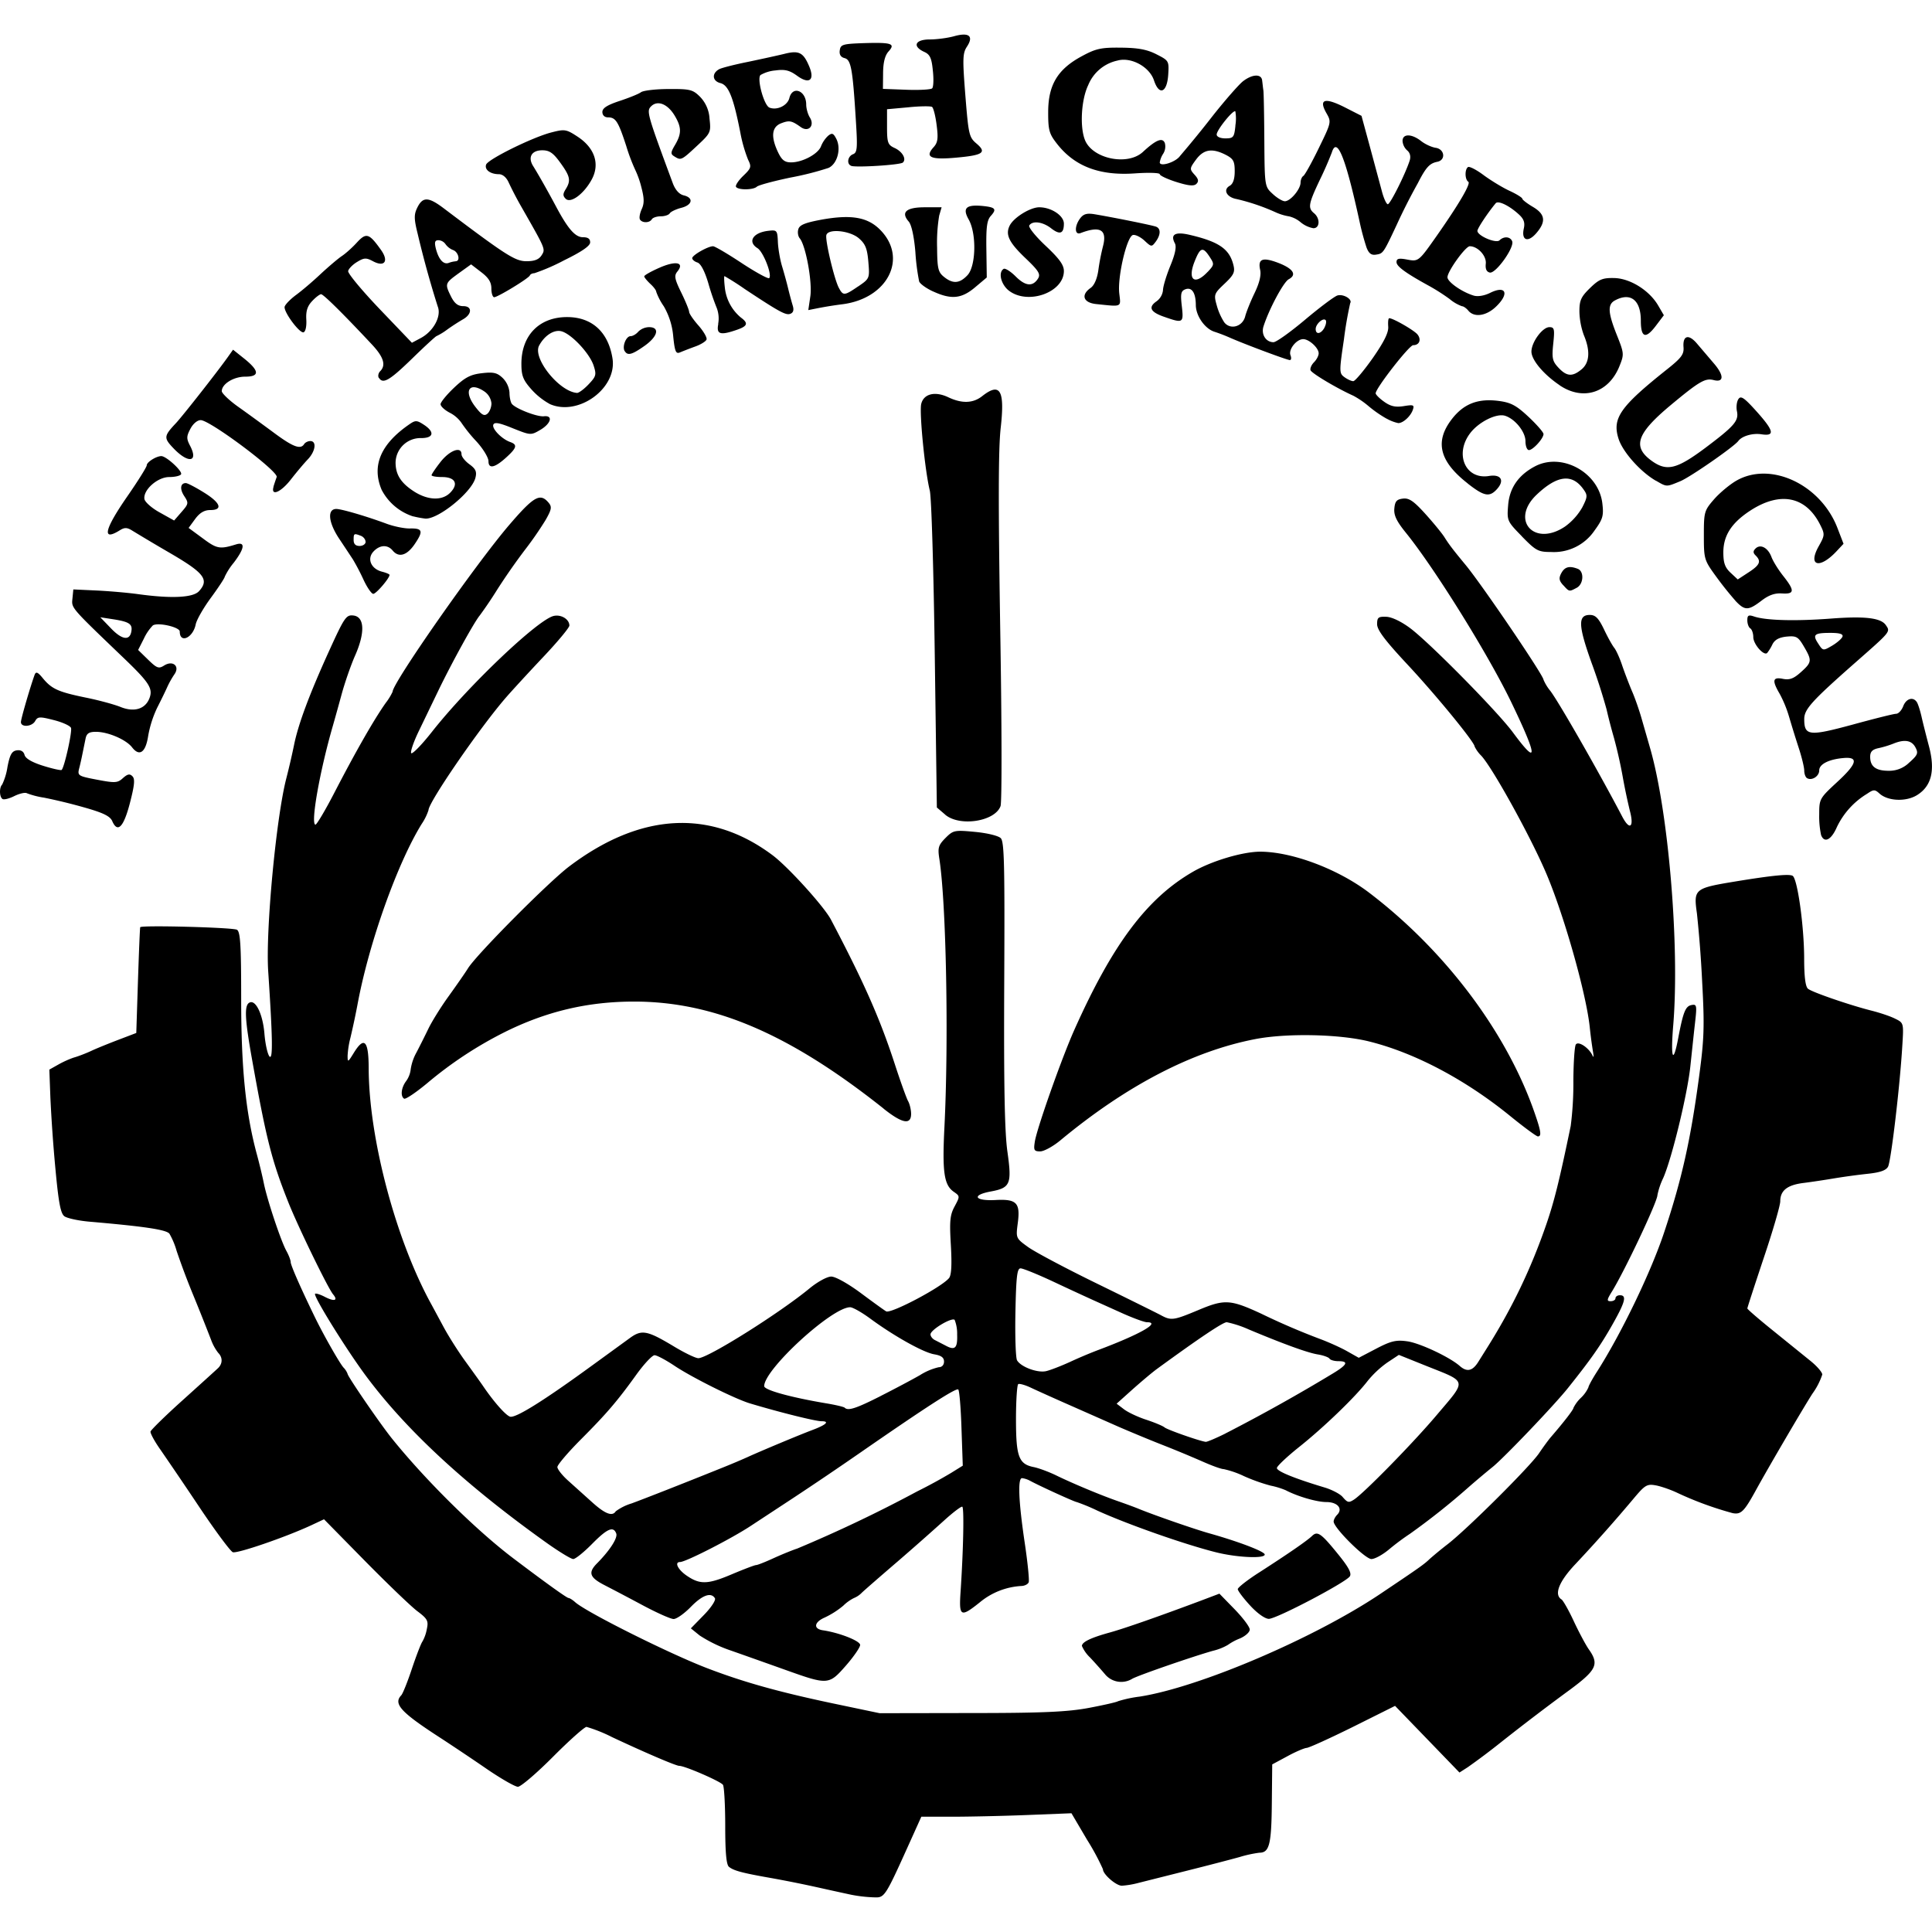
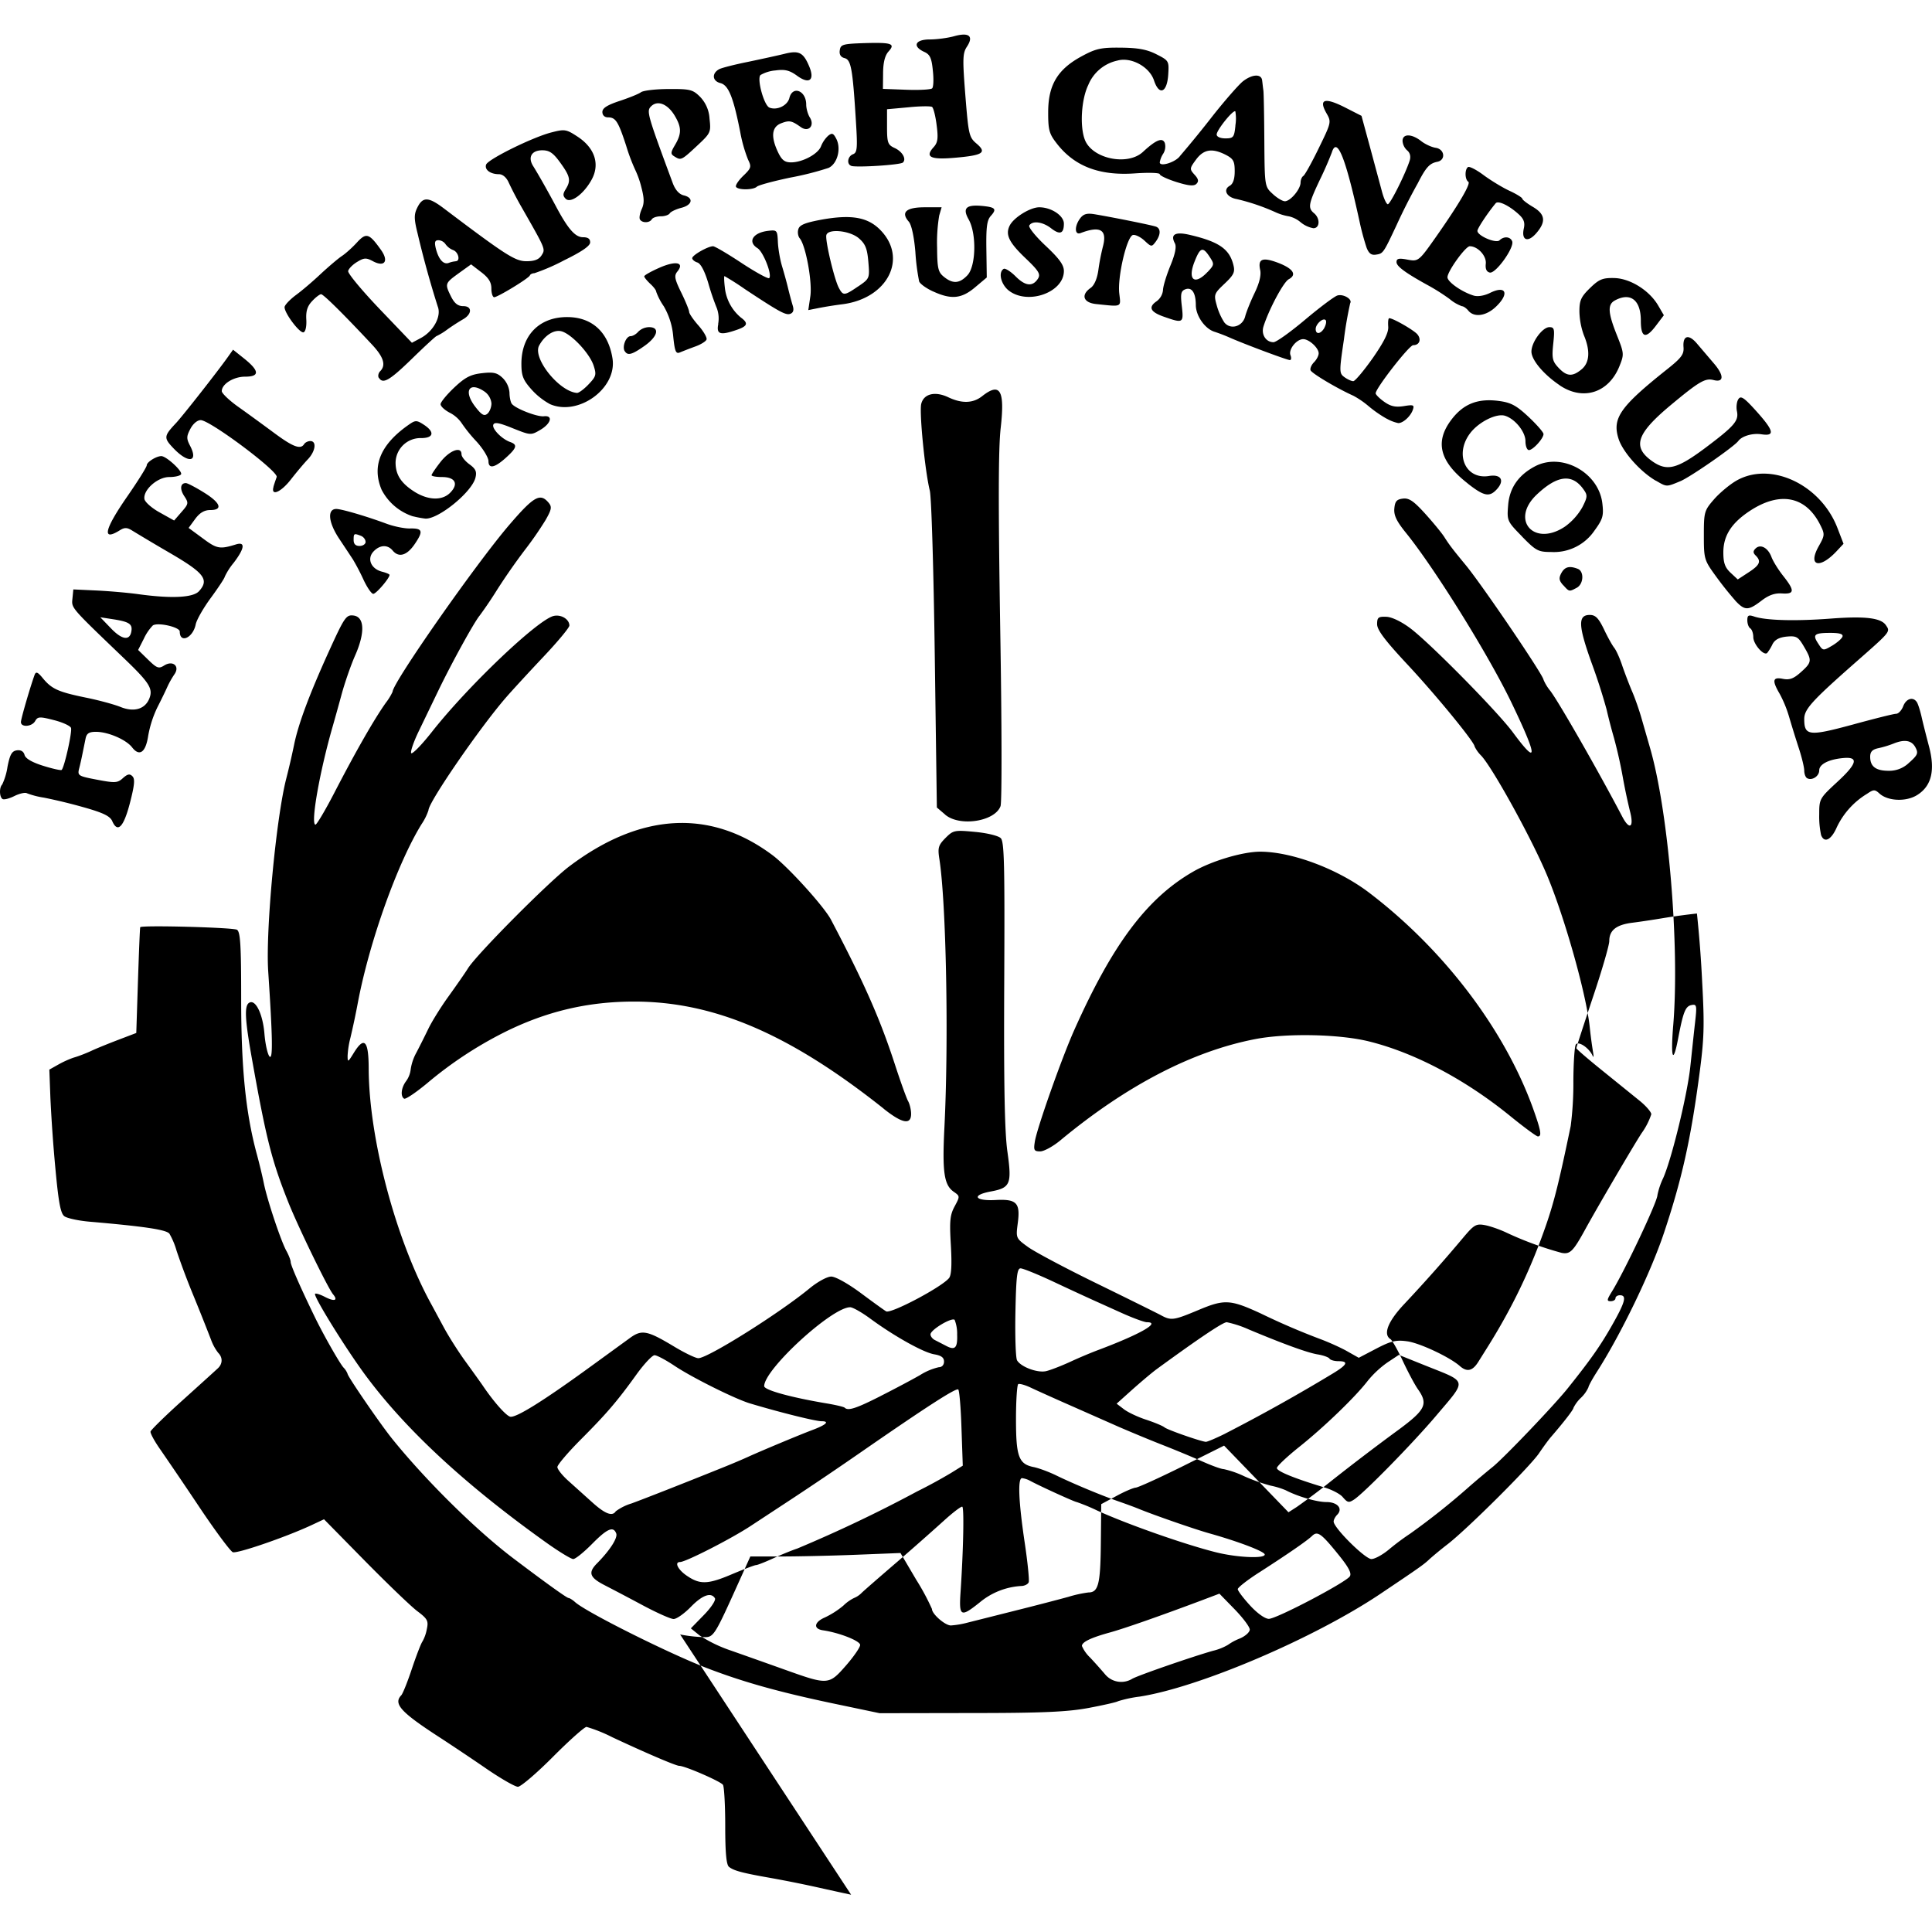
<svg xmlns="http://www.w3.org/2000/svg" fill="#000000" width="800px" height="800px" viewBox="0 0 24 24" role="img">
-   <path d="M10.573 23.537a53.08 53.08 0 0 1-.41-.09 15.121 15.121 0 0 0-.577-.116c-.364-.064-.47-.092-.53-.14-.033-.025-.047-.175-.047-.506 0-.258-.013-.49-.028-.513-.027-.042-.473-.236-.543-.236-.041 0-.419-.162-.835-.357a1.851 1.851 0 0 0-.317-.127c-.025 0-.213.167-.417.372s-.4.372-.435.372c-.035 0-.21-.1-.391-.224-.18-.124-.438-.296-.57-.382-.495-.32-.59-.424-.488-.531.019-.02.079-.17.133-.333.055-.163.113-.314.13-.335a.494.494 0 0 0 .054-.153c.022-.102.01-.127-.116-.222-.078-.058-.371-.34-.651-.624l-.51-.519-.16.075c-.324.15-.92.354-.973.334-.03-.012-.215-.261-.412-.555a59.65 59.65 0 0 0-.488-.72c-.072-.102-.127-.203-.122-.224.005-.02.185-.197.4-.39.215-.194.412-.372.438-.397.058-.055.06-.133.003-.19a.599.599 0 0 1-.09-.165 31.23 31.23 0 0 0-.212-.532 9.393 9.393 0 0 1-.215-.57.94.94 0 0 0-.089-.213c-.037-.05-.302-.09-.995-.15-.136-.012-.275-.042-.31-.067-.047-.035-.072-.166-.111-.584a19.567 19.567 0 0 1-.063-.888l-.013-.35.114-.064c.063-.036.155-.076.205-.09.05-.015.141-.05.203-.079.061-.029.212-.09.335-.137l.223-.085.021-.651c.012-.359.024-.657.028-.663.018-.027 1.155.003 1.202.032.042.027.052.188.052.862 0 .85.055 1.403.19 1.91.034.123.075.294.092.38.042.206.21.71.279.836.03.054.054.117.054.14 0 .038.114.3.295.673.106.22.307.574.36.636a.228.228 0 0 1 .052.08c0 .031.414.635.559.813.42.519 1.04 1.13 1.498 1.477.39.295.666.494.688.494.012 0 .05.023.082.052.139.124 1.144.627 1.622.813.458.177.9.301 1.583.445l.577.121 1.135-.002c.899 0 1.205-.015 1.465-.064.18-.034.344-.071.362-.083a1.54 1.54 0 0 1 .267-.057c.741-.115 2.165-.723 2.989-1.275.481-.323.545-.367.615-.435a4.69 4.69 0 0 1 .224-.184c.242-.187 1.024-.965 1.135-1.13.052-.077.12-.17.15-.204.16-.185.277-.337.277-.359a.45.45 0 0 1 .093-.125.42.42 0 0 0 .093-.13c0-.015.046-.1.101-.186.301-.469.674-1.24.84-1.74.219-.657.328-1.145.434-1.936.063-.467.068-.625.038-1.173a14.865 14.865 0 0 0-.065-.851c-.043-.305-.032-.314.477-.398.456-.075.67-.096.712-.07.06.038.142.622.143 1.026 0 .227.016.352.048.377.054.044.524.205.79.272.103.026.235.07.293.1.106.052.106.054.088.338-.03.505-.14 1.431-.177 1.5-.025.046-.099.072-.25.088a8.233 8.233 0 0 0-.419.057c-.112.019-.284.045-.38.057-.203.025-.29.094-.29.228 0 .051-.092.368-.205.703-.112.336-.204.618-.204.628 0 .01.146.136.325.28l.466.377c.077.063.14.137.14.164a.873.873 0 0 1-.122.237c-.108.167-.548.918-.701 1.197-.147.268-.186.307-.289.288a4.213 4.213 0 0 1-.69-.253c-.08-.038-.2-.08-.265-.092-.108-.02-.134-.005-.265.15a19.56 19.56 0 0 1-.73.823c-.21.221-.274.384-.177.444.02.013.09.136.153.272.064.137.148.294.186.348.13.184.097.255-.23.498a29.27 29.27 0 0 0-.859.654 8.702 8.702 0 0 1-.415.312l-.103.066-.4-.414-.4-.414-.521.26c-.287.142-.546.26-.577.262-.03.002-.14.049-.242.105l-.186.1-.005.494c-.005.5-.031.603-.154.603a1.51 1.51 0 0 0-.247.054c-.104.029-.399.106-.655.17l-.6.151a1.101 1.101 0 0 1-.207.035c-.072 0-.235-.142-.235-.205a2.96 2.96 0 0 0-.196-.364l-.195-.331-.555.022c-.306.012-.725.021-.933.021h-.377l-.105.233c-.36.798-.345.773-.497.768a1.77 1.77 0 0 1-.27-.032zm-.819-2.794a169.89 169.89 0 0 0-.671-.238 1.724 1.724 0 0 1-.391-.188l-.11-.089.162-.166c.09-.092.151-.185.137-.208-.048-.078-.156-.04-.3.108-.08.082-.176.15-.213.15-.037 0-.213-.079-.392-.175a36.69 36.69 0 0 0-.469-.247c-.182-.094-.203-.154-.094-.266.164-.165.263-.32.242-.375-.036-.094-.113-.06-.302.132-.101.102-.205.186-.232.186-.026 0-.169-.087-.318-.192-1.005-.715-1.75-1.402-2.254-2.079-.248-.333-.66-.998-.635-1.024.009-.009.064.008.123.039.117.06.166.046.101-.032s-.432-.833-.556-1.143c-.207-.52-.274-.783-.453-1.787-.087-.488-.095-.655-.034-.692.078-.049.17.138.19.385.011.132.04.259.064.283.042.04.038-.23-.017-1.056-.034-.503.098-1.911.225-2.401a9.2 9.2 0 0 0 .095-.41c.052-.26.19-.63.433-1.165.194-.426.215-.457.305-.447.139.016.147.213.021.498-.053.12-.128.337-.167.48a32.6 32.6 0 0 1-.109.392c-.164.567-.28 1.225-.216 1.228.015 0 .117-.17.226-.38.273-.528.5-.925.648-1.134a.715.715 0 0 0 .084-.137c0-.11 1.034-1.588 1.448-2.071.308-.359.386-.402.491-.276.042.051.036.083-.038.213a4.334 4.334 0 0 1-.262.378 7.955 7.955 0 0 0-.338.485 5.1 5.1 0 0 1-.218.323c-.069.082-.34.574-.51.924l-.246.51c-.062.127-.105.25-.097.275.008.025.127-.095.262-.267.45-.57 1.306-1.384 1.507-1.435.093-.023.197.04.197.119 0 .026-.148.204-.329.395-.18.191-.386.415-.457.497-.326.375-.964 1.303-.964 1.401a.695.695 0 0 1-.085.172c-.299.483-.646 1.454-.79 2.206a9.572 9.572 0 0 1-.095.45 1.125 1.125 0 0 0-.035.224c0 .083.005.08.074-.032.132-.216.187-.162.188.186.002.875.34 2.143.784 2.943l.151.28c.063.116.184.306.269.422.084.116.179.248.21.293.134.199.284.37.341.39.066.023.412-.192 1.028-.641l.465-.338c.145-.105.214-.091.542.106.134.081.271.147.305.147.118 0 1.01-.56 1.385-.87.098-.08.215-.144.266-.144.053 0 .208.087.365.203.15.112.293.215.317.229.058.033.689-.3.781-.413.03-.036.037-.164.023-.409-.018-.3-.011-.375.047-.482.067-.125.067-.127-.012-.182-.12-.084-.143-.246-.115-.799.055-1.095.022-2.806-.064-3.343-.02-.132-.01-.164.077-.252.097-.097.112-.1.367-.076.15.014.29.048.32.078.044.044.05.334.043 1.807-.006 1.263.005 1.848.04 2.09.056.4.037.447-.207.492-.244.045-.202.12.06.106.262-.014.309.035.275.289-.024.184-.023.186.128.295.083.06.465.263.848.45.383.187.74.364.795.393.135.074.161.07.475-.061.321-.135.394-.131.768.041a8.7 8.7 0 0 0 .743.32c.102.038.252.105.332.15l.147.083.218-.114c.182-.095.247-.11.382-.091.155.02.531.197.655.307.089.078.158.063.229-.05l.111-.177c.311-.495.543-.977.734-1.53.099-.288.162-.54.304-1.225a4.15 4.15 0 0 0 .033-.559c.001-.225.015-.429.03-.452.03-.049.164.04.208.137.013.03.016.012.007-.04a5.514 5.514 0 0 1-.042-.317c-.046-.428-.33-1.425-.552-1.934-.2-.461-.655-1.282-.794-1.433a.415.415 0 0 1-.084-.116c0-.053-.479-.638-.832-1.016-.28-.3-.379-.431-.379-.503 0-.084.015-.096.115-.092.07.003.187.06.298.143.251.19 1.082 1.034 1.273 1.292.318.431.311.312-.022-.379-.286-.592-.952-1.663-1.309-2.103-.113-.14-.149-.214-.141-.298.008-.09.03-.114.106-.123.076-.01.134.03.274.184.097.107.205.238.239.29.063.1.107.157.268.352.208.253.966 1.37.966 1.424a.57.57 0 0 0 .086.14c.112.15.6 1.003.892 1.56.092.176.149.135.096-.067a7.333 7.333 0 0 1-.09-.428 5.843 5.843 0 0 0-.109-.484 6.725 6.725 0 0 1-.092-.354 7.342 7.342 0 0 0-.186-.577c-.167-.466-.171-.595-.022-.595.07 0 .108.038.175.176.046.098.104.202.129.233.024.03.07.131.1.224.032.092.086.234.121.316.036.082.087.229.115.326l.107.372c.23.79.37 2.462.29 3.444-.035.418-.003.505.061.168.062-.326.09-.399.166-.413.065-.013.068.005.043.223-.015.13-.04.372-.058.539-.036.345-.23 1.145-.337 1.387a.905.905 0 0 0-.072.213c0 .08-.403.934-.565 1.197-.064.103-.066.12-.016.12.033 0 .06-.016.06-.036 0-.021.024-.038.055-.038.089 0 .067.083-.1.377-.143.251-.261.42-.544.774-.163.206-.797.87-.938.983-.072.058-.206.17-.298.251a8.842 8.842 0 0 1-.726.577 3.022 3.022 0 0 0-.258.192c-.08.068-.18.123-.223.123-.078 0-.469-.388-.469-.466 0-.022.02-.06.043-.083.076-.076.006-.159-.134-.159-.118 0-.356-.069-.505-.147a.987.987 0 0 0-.187-.057 2.223 2.223 0 0 1-.329-.117 1.168 1.168 0 0 0-.253-.088c-.03 0-.14-.04-.247-.087a14.971 14.971 0 0 0-.51-.212c-.174-.068-.417-.17-.54-.223l-.595-.263c-.205-.09-.431-.192-.503-.226-.071-.034-.143-.054-.158-.045-.015.01-.028.206-.028.435 0 .468.034.559.222.596.062.013.184.058.271.1.204.1.56.249.773.323.092.032.21.075.26.096.196.08.697.254.88.305.365.103.684.225.684.262 0 .054-.353.037-.614-.03-.394-.1-1.09-.345-1.464-.515a2.404 2.404 0 0 0-.258-.107c-.022 0-.451-.195-.577-.263a.289.289 0 0 0-.102-.034c-.055 0-.043.288.033.8.037.246.059.468.05.493-.01.026-.053.047-.097.047a.885.885 0 0 0-.513.205c-.238.19-.258.177-.236-.14.034-.51.045-1.035.021-1.05-.013-.007-.115.07-.227.172a36.28 36.28 0 0 1-.577.509c-.205.176-.405.35-.444.387a.283.283 0 0 1-.097.066.516.516 0 0 0-.133.095 1.07 1.07 0 0 1-.232.148c-.131.057-.143.14-.022.158.205.03.463.132.463.182 0 .03-.08.146-.177.257-.212.242-.222.242-.754.052zm-.653-1.191c.143-.06.274-.11.291-.11.018 0 .119-.04.225-.089.106-.048.235-.1.286-.116a17.139 17.139 0 0 0 1.49-.71 6.33 6.33 0 0 0 .422-.23l.145-.09-.016-.461c-.008-.254-.026-.472-.04-.485-.024-.025-.394.214-1.22.786a44.9 44.9 0 0 1-.837.566l-.516.339c-.236.157-.812.452-.883.452-.075 0-.025.098.088.173.162.11.261.105.565-.025zm-1.452-.778a.643.643 0 0 1 .197-.098c.163-.06.62-.239 1.126-.443.113-.045.264-.109.335-.142.178-.08.623-.266.782-.326.174-.065.222-.11.116-.11-.075 0-.517-.11-.884-.22-.185-.054-.732-.327-.944-.47-.107-.071-.217-.13-.246-.13-.028 0-.127.105-.22.233-.244.34-.376.493-.698.816-.159.16-.289.313-.289.34 0 .028.063.107.14.175l.297.267c.156.14.246.175.288.108zm9.17-.145c.122-.078.732-.7 1.026-1.048.381-.45.39-.406-.132-.615l-.336-.135-.142.094a1.231 1.231 0 0 0-.246.23c-.152.198-.547.579-.857.825-.147.118-.269.233-.27.256-.002.04.219.13.592.242.091.027.191.08.222.115.064.074.077.078.143.036zm-1.6-.82a21.933 21.933 0 0 0 1.343-.75c.176-.107.194-.15.064-.15-.05 0-.1-.014-.111-.032-.011-.017-.077-.041-.146-.052-.124-.02-.419-.127-.856-.31a1.34 1.34 0 0 0-.274-.09c-.048 0-.341.197-.869.582-.06.044-.196.159-.304.255l-.195.175.092.07c.05.038.175.097.278.13.102.034.204.076.226.095.037.03.436.17.511.179.016.002.125-.044.242-.102zm-4.28-.467c.178-.09.398-.207.49-.26a.751.751 0 0 1 .233-.098c.039 0 .065-.028.065-.07 0-.05-.034-.075-.12-.09-.134-.021-.502-.227-.798-.445-.105-.077-.216-.14-.248-.14-.227 0-1.068.772-1.068.98 0 .048.323.138.76.212.122.02.229.045.24.056.042.042.141.01.447-.145zm2.347-.421a5.92 5.92 0 0 1 .336-.143c.536-.2.807-.353.624-.353-.03 0-.17-.051-.31-.114l-.366-.165a43.88 43.88 0 0 1-.475-.22c-.2-.094-.387-.17-.417-.17-.043 0-.055.1-.064.542-.006.299.003.568.02.6.046.081.251.159.36.135.05-.011.182-.062.292-.112zm-1.396-.343a.467.467 0 0 0-.031-.182c-.035-.035-.3.123-.3.18 0 .025.026.058.057.072l.13.067c.117.064.15.033.144-.137zm1.836 4.219a6.422 6.422 0 0 0-.184-.206.44.44 0 0 1-.102-.144c0-.049.11-.102.341-.166.19-.052.638-.21 1.137-.397l.23-.087.188.193c.104.107.189.22.189.253 0 .032-.054.081-.121.11a.683.683 0 0 0-.15.08.684.684 0 0 1-.187.074c-.261.074-.934.307-1.003.348a.261.261 0 0 1-.338-.058zm1.804-.852c-.085-.092-.154-.184-.154-.204 0-.02.122-.116.27-.21.365-.235.595-.394.654-.452.067-.064.113-.03.323.229.13.16.17.235.145.274-.047.074-.908.527-1.006.528-.046 0-.141-.066-.232-.165zm-2.675-5.763c.024-.16.334-1.038.49-1.387.476-1.066.902-1.635 1.473-1.965.231-.134.615-.249.835-.25.394 0 .966.214 1.353.508.926.704 1.679 1.693 2.036 2.676.1.28.114.353.062.353-.018 0-.174-.115-.346-.255-.554-.45-1.178-.781-1.744-.923-.366-.093-1.027-.107-1.42-.031-.778.15-1.595.573-2.417 1.254-.093.078-.208.141-.255.141-.076 0-.084-.014-.067-.12zm-1.878-.41c-1.168-.928-2.106-1.33-3.1-1.33-.577 0-1.093.122-1.617.384a4.884 4.884 0 0 0-.951.628c-.142.118-.271.205-.289.194-.048-.03-.036-.137.025-.218a.306.306 0 0 0 .057-.148.617.617 0 0 1 .071-.207c.038-.072.104-.204.147-.293.043-.09.157-.274.255-.409.097-.135.205-.29.239-.345.107-.172 1.001-1.072 1.257-1.265.885-.669 1.753-.717 2.525-.14.193.144.641.638.727.802.407.774.605 1.22.79 1.786.072.222.148.433.168.468.02.036.037.107.037.158 0 .14-.11.12-.341-.064zm11.645-3.4a1.1 1.1 0 0 1-.023-.255c0-.193.004-.2.227-.406.242-.223.265-.31.08-.295-.185.015-.307.076-.307.154 0 .074-.093.132-.152.096-.019-.012-.034-.054-.034-.093 0-.04-.031-.169-.07-.287a14.07 14.07 0 0 1-.118-.381 1.5 1.5 0 0 0-.116-.284c-.099-.168-.089-.214.039-.188.083.016.133-.002.223-.083.138-.123.14-.145.037-.32-.071-.121-.093-.133-.214-.122-.094.01-.147.039-.176.096a.574.574 0 0 1-.065.107c-.041.041-.173-.108-.173-.197 0-.046-.017-.095-.037-.108-.02-.012-.037-.057-.037-.1 0-.062.014-.071.083-.048.145.05.515.06.959.026.423-.032.618-.008.679.082.057.084.065.074-.383.468-.539.475-.631.577-.631.698 0 .21.059.216.599.07.27-.074.513-.135.542-.135.029 0 .068-.042.088-.093.037-.098.125-.123.171-.05.015.025.04.104.057.178.016.073.058.238.092.367.08.3.033.495-.146.607-.136.086-.363.077-.468-.018-.058-.053-.073-.053-.155.003a.973.973 0 0 0-.374.412c-.07.162-.157.205-.197.1zm1.099-.902c.102-.092.111-.115.073-.186-.046-.087-.134-.103-.272-.047a1.22 1.22 0 0 1-.188.057c-.075.016-.102.044-.102.107 0 .121.07.174.23.174a.352.352 0 0 0 .258-.105zm-.833-1.562c.01-.032-.035-.046-.15-.046-.202 0-.226.021-.15.135.057.089.06.089.171.024.062-.037.12-.087.129-.113zM1.395 10.201c-.028-.063-.112-.104-.353-.172a6.73 6.73 0 0 0-.494-.12 1.045 1.045 0 0 1-.214-.055c-.02-.013-.09.003-.154.034-.063.032-.13.049-.148.038-.04-.025-.043-.143-.005-.18a.778.778 0 0 0 .066-.22c.03-.153.054-.196.116-.205.05-.007.084.013.096.057.011.044.093.092.231.135.118.037.222.06.23.051.035-.035.133-.477.116-.522-.01-.026-.106-.07-.214-.097-.175-.045-.199-.043-.23.01C.4 9.028.26 9.039.26 8.97c0-.042.117-.441.17-.587.017-.044.039-.035.102.042.11.133.19.17.53.24.16.032.355.085.435.117.17.069.309.026.36-.11.045-.118-.004-.194-.309-.487-.676-.648-.66-.629-.648-.75l.011-.113.28.013c.153.007.388.027.52.045.418.058.687.045.761-.036.129-.142.066-.225-.35-.468a26.353 26.353 0 0 1-.475-.282c-.068-.043-.098-.044-.158-.007-.227.142-.194-.007.092-.42.133-.192.242-.366.242-.387 0-.04.119-.114.181-.114s.268.19.245.226c-.011.019-.077.034-.147.034-.145 0-.325.16-.308.273.006.037.091.113.19.167l.179.1.092-.106c.088-.1.09-.112.034-.197-.058-.088-.049-.162.02-.162.019 0 .118.051.221.115.21.129.244.22.082.22-.073 0-.13.033-.187.11l-.082.112.178.131c.173.129.21.136.41.074.119-.037.109.048-.027.227a.825.825 0 0 0-.112.174c0 .015-.077.132-.17.259-.094.127-.18.277-.191.334-.034.168-.198.241-.198.088 0-.055-.27-.117-.334-.076a.601.601 0 0 0-.112.165l-.071.14.124.121c.11.107.132.115.201.071.107-.066.196.01.126.11a1.106 1.106 0 0 0-.088.156c-.023.052-.08.169-.127.261a1.366 1.366 0 0 0-.111.347c-.031.207-.108.263-.2.144-.074-.096-.298-.193-.449-.193-.086 0-.116.02-.129.084l-.038.186c-.011.056-.03.142-.043.19-.02.084-.008.091.225.135.224.043.254.04.32-.02.057-.051.085-.057.118-.023.034.033.026.111-.031.332-.078.3-.152.377-.219.227zm.236-2.353c.018-.094-.022-.123-.217-.154l-.168-.026.13.135c.136.143.233.16.255.045zm10.11 2.271-.103-.088-.026-1.894c-.014-1.042-.041-1.962-.062-2.044-.06-.242-.132-.974-.106-1.076.031-.126.172-.16.336-.082.169.08.307.076.421-.014.224-.176.283-.074.23.395-.03.264-.03.966-.006 2.49.02 1.173.022 2.16.004 2.208-.07.192-.51.259-.689.105zm9.815-2.659a4.168 4.168 0 0 1-.242-.304c-.144-.198-.148-.213-.148-.506 0-.29.005-.308.127-.448.07-.08.195-.184.277-.231.427-.245 1.05.048 1.257.592l.074.192-.086.092c-.211.226-.361.186-.223-.06.077-.137.078-.15.02-.266-.178-.356-.497-.421-.871-.177-.232.152-.333.31-.333.518 0 .13.02.187.089.252l.09.084.133-.087c.142-.092.162-.138.09-.21-.034-.033-.034-.055-.003-.086.06-.061.154-.013.198.102.02.055.087.162.148.239.144.182.14.226-.016.216-.09-.006-.165.02-.258.092-.163.124-.205.123-.324-.004zM4.515 7.2a2.794 2.794 0 0 0-.13-.249 64.7 64.7 0 0 0-.171-.258c-.14-.21-.152-.38-.026-.37.087.009.377.095.614.183.092.034.221.06.287.059.161-.004.173.031.064.192-.098.145-.2.174-.276.081-.064-.076-.162-.07-.24.016-.081.09-.026.214.11.248.05.013.092.03.092.04 0 .041-.167.236-.202.235-.022 0-.077-.08-.122-.177zm.026-.47c0-.028-.026-.062-.058-.074-.086-.033-.09-.03-.09.052 0 .05.024.074.074.074.041 0 .075-.023.075-.052zm14.878.54c-.052-.057-.057-.088-.024-.15.043-.079.1-.094.204-.054.082.031.074.19-.013.236-.094.05-.092.05-.167-.033zm-.512-.606c-.186-.19-.188-.195-.172-.392.018-.213.129-.372.335-.48.334-.174.791.078.835.462.018.154.006.194-.097.336a.61.61 0 0 1-.542.267c-.158 0-.187-.016-.36-.193zm.537-.125a.758.758 0 0 0 .212-.237c.065-.128.067-.15.016-.221-.14-.2-.325-.18-.582.063-.335.317-.03.656.354.395zM5.132 6.415a.673.673 0 0 1-.391-.33c-.127-.3-.012-.57.347-.816.073-.05.091-.049.177.007.138.09.123.166-.033.166a.31.31 0 0 0-.318.303c0 .155.07.26.24.367.17.104.34.108.438.009.108-.109.064-.195-.1-.195-.072 0-.131-.01-.131-.023 0-.012.051-.088.114-.168.114-.143.258-.194.258-.092 0 .03.044.085.099.125.078.057.093.091.074.167-.045.18-.466.521-.625.507a1.285 1.285 0 0 1-.149-.028zm13.1-.41c-.35-.273-.411-.517-.201-.793.149-.196.328-.266.59-.231.15.02.216.056.368.198.101.095.185.191.185.213 0 .055-.131.199-.181.199-.024 0-.043-.05-.043-.11 0-.116-.128-.276-.253-.316-.107-.034-.327.076-.433.215-.199.26-.06.58.232.533.15-.025.198.054.1.163-.093.103-.16.09-.364-.07zm-14.835.042c.01-.036.029-.09.04-.121.027-.067-.828-.707-.944-.707-.042 0-.095.045-.128.108-.05.095-.05.122-.003.212.104.2-.02.222-.2.037-.131-.136-.13-.156.024-.32.084-.09.524-.65.648-.826l.061-.086.144.115c.185.15.187.22.006.22-.143 0-.29.091-.29.18 0 .026.092.115.205.195.113.08.313.226.444.323.237.176.33.21.374.14.013-.021.048-.038.077-.038.082 0 .064.128-.032.228-.047.049-.14.16-.208.247-.124.161-.253.216-.217.093zm17.173-.075c-.191-.11-.41-.356-.463-.519-.083-.257.017-.4.604-.867.177-.141.21-.185.202-.276-.01-.145.066-.163.169-.04l.208.244c.129.15.127.241-.004.207-.104-.027-.181.019-.542.32-.422.354-.47.516-.21.695.177.12.301.088.647-.17.365-.274.42-.338.396-.457-.011-.052-.003-.12.018-.151.03-.046.07-.02.222.149.22.245.236.314.065.288-.11-.017-.242.021-.288.083-.054.072-.597.449-.721.5-.175.072-.165.073-.303-.007zM6.068 5.729c0-.045-.068-.157-.152-.248a1.855 1.855 0 0 1-.187-.233.401.401 0 0 0-.146-.123c-.06-.032-.11-.078-.11-.104 0-.025.076-.118.169-.206.135-.127.203-.163.344-.179.145-.017.19-.006.259.06a.29.29 0 0 1 .084.18c0 .055.013.118.028.139.042.059.316.166.4.156.116-.013.089.09-.045.169-.118.069-.121.068-.342-.02-.167-.068-.228-.08-.242-.044-.019.05.105.178.21.215.09.032.082.07-.037.18-.15.14-.233.16-.233.058zm.037-.718a.204.204 0 0 0-.082-.144c-.192-.134-.271-.014-.121.183.08.104.112.123.152.09.028-.023.051-.081.051-.129zm11.12.19a1.498 1.498 0 0 1-.221-.153 1.096 1.096 0 0 0-.192-.132c-.207-.093-.52-.28-.532-.317-.008-.023.012-.068.044-.1.031-.031.057-.08.057-.11 0-.067-.119-.176-.192-.176-.084 0-.186.129-.158.2.013.033.009.06-.008.06-.034 0-.553-.194-.74-.276a2.101 2.101 0 0 0-.194-.075c-.12-.036-.234-.198-.234-.333-.001-.153-.05-.226-.131-.195-.054.021-.061.056-.043.21.024.209.016.214-.215.133-.176-.06-.206-.12-.099-.194a.196.196 0 0 0 .08-.137c0-.045.041-.18.09-.301.062-.149.08-.24.058-.282-.06-.112.004-.148.186-.105.362.085.492.175.541.375.022.087.004.123-.11.231-.131.124-.135.135-.097.27a.768.768 0 0 0 .093.21c.075.097.227.055.26-.073.013-.053.065-.183.116-.289.061-.126.085-.225.07-.29-.03-.137.03-.16.224-.087.187.072.236.148.131.204-.065.035-.246.373-.314.588-.03.098.031.194.125.194.034 0 .21-.126.393-.28.182-.153.362-.288.4-.3.073-.023.19.046.16.094a4.696 4.696 0 0 0-.078.45c-.06.403-.059.423.006.47.037.027.086.05.11.05.022 0 .131-.13.242-.287.141-.203.198-.318.192-.391-.004-.057 0-.104.013-.104.048 0 .305.148.349.2.053.064.026.135-.052.135-.049 0-.466.535-.466.598 0 .016.048.064.106.105.08.057.14.07.243.054.122-.02.134-.015.112.048-.028.079-.12.163-.18.163a.508.508 0 0 1-.145-.056zm-.772-1.132c.02-.038.027-.08.014-.093-.032-.032-.123.05-.123.111 0 .074.066.063.11-.018zm-1.45-.692c.082-.088.083-.096.024-.186-.085-.13-.117-.12-.187.057-.092.23 0 .302.162.129zM6.83 5.019a.863.863 0 0 1-.233-.187c-.1-.113-.12-.168-.12-.313 0-.357.227-.585.578-.58.304.004.503.19.554.516.057.371-.427.721-.78.564zm.481-.244c.095-.1.1-.12.063-.234-.05-.153-.278-.395-.401-.426-.092-.023-.208.052-.276.178-.084.156.249.571.47.588.022.002.087-.046.144-.106zm12.063.01c-.2-.135-.349-.313-.35-.417 0-.117.137-.304.223-.304.062 0 .067.023.048.206-.019.181-.01.218.065.298.103.11.174.114.287.02.1-.083.11-.231.028-.425a.917.917 0 0 1-.055-.295c0-.136.02-.181.132-.29.113-.11.157-.127.3-.124.198.004.437.153.547.342l.07.12-.1.132c-.127.168-.186.147-.186-.065 0-.255-.127-.355-.32-.252-.095.05-.09.15.022.431.09.226.092.239.033.385-.133.334-.453.436-.744.239zm-14.668-.09c-.014-.023-.006-.06.016-.083.076-.075.044-.178-.105-.336-.362-.387-.6-.621-.628-.621-.017 0-.068.038-.112.086-.059.062-.078.125-.072.228.005.084-.009.15-.034.159-.046.016-.236-.235-.236-.312 0-.025.063-.092.14-.15.077-.056.216-.175.31-.264.095-.088.212-.188.261-.221.05-.033.135-.11.19-.171.114-.123.15-.112.297.095.1.14.044.217-.1.14-.084-.045-.11-.044-.197.009-.055.033-.105.084-.111.113-.006.029.17.24.39.471l.402.42.107-.057c.16-.084.262-.271.214-.393a12.33 12.33 0 0 1-.251-.91c-.044-.177-.045-.233-.005-.315.068-.141.138-.14.328.003.778.588.89.659 1.03.659.101 0 .155-.022.188-.074.049-.078.052-.07-.248-.596a4.32 4.32 0 0 1-.161-.308c-.028-.063-.074-.102-.12-.103-.109 0-.183-.057-.16-.12.027-.068.585-.343.815-.4.162-.042.182-.038.326.057.21.14.274.34.17.53-.098.18-.262.3-.323.238-.036-.036-.036-.06 0-.118.067-.108.057-.159-.067-.33-.088-.122-.135-.154-.224-.154-.132 0-.182.086-.113.196.062.099.18.307.283.5.15.282.24.384.336.384.063 0 .09.02.089.065-.001.044-.107.116-.326.223a2.5 2.5 0 0 1-.367.159c-.024 0-.05.012-.056.028-.016.037-.399.27-.443.27-.019 0-.035-.049-.035-.108 0-.078-.034-.133-.126-.203l-.126-.097-.153.11c-.173.126-.175.13-.095.292.043.084.085.117.152.117.112 0 .109.1-.005.164a2.654 2.654 0 0 0-.193.125.789.789 0 0 1-.135.083c-.009 0-.146.126-.304.28-.281.273-.362.32-.412.238zm.954-1.45c.062 0 .036-.113-.03-.138a.213.213 0 0 1-.095-.073.114.114 0 0 0-.088-.05c-.045 0-.052.024-.033.103.035.136.095.203.16.179a.31.31 0 0 1 .086-.02zm2.1 1.117c-.034-.056.017-.186.073-.186.027 0 .07-.025.096-.056a.197.197 0 0 1 .134-.056c.137 0 .109.116-.057.233-.156.11-.209.124-.245.065zm.603-.184a.893.893 0 0 0-.117-.373.776.776 0 0 1-.094-.18c0-.019-.034-.063-.075-.1-.04-.038-.074-.079-.074-.092 0-.014.086-.062.191-.108.205-.09.314-.065.219.05-.04.05-.033.091.05.26.054.11.098.219.098.24 0 .02.052.097.116.169.063.072.108.15.1.173-.007.023-.071.063-.142.088a5.36 5.36 0 0 0-.189.073c-.05.021-.064-.012-.083-.2zm.558-.153a.371.371 0 0 0-.016-.196 3.081 3.081 0 0 1-.107-.314c-.044-.147-.093-.24-.134-.254-.036-.011-.065-.036-.065-.054 0-.037.195-.148.259-.148.022 0 .182.094.357.21.175.115.328.198.34.186.04-.039-.073-.327-.145-.372-.128-.08-.056-.195.137-.216.104-.012.11-.005.116.136.003.082.026.216.05.298.025.082.06.208.077.28.017.071.043.167.057.213.018.057.008.09-.029.104-.055.022-.136-.023-.567-.308A3.376 3.376 0 0 0 9 3.43c-.007 0-.005.063.004.14a.56.56 0 0 0 .2.375c.095.07.083.106-.05.152-.208.072-.257.057-.231-.073zm9.32-.165c-.025-.031-.061-.056-.08-.056a.507.507 0 0 1-.154-.09 2.507 2.507 0 0 0-.25-.16c-.296-.162-.409-.245-.409-.298 0-.044.028-.051.13-.032.143.027.145.025.37-.295.28-.4.426-.65.392-.671-.044-.028-.046-.156-.003-.183.018-.01.106.035.195.102.09.066.234.154.321.194.087.04.158.085.158.098 0 .013.06.059.131.101.154.091.166.183.043.326-.104.121-.188.092-.156-.056.017-.075.001-.12-.063-.178-.119-.109-.255-.174-.286-.137-.101.122-.227.312-.227.343 0 .061.232.16.275.117.054-.053.134-.047.157.013.029.077-.204.403-.278.388-.041-.01-.057-.044-.05-.111.01-.097-.1-.216-.199-.216-.053 0-.277.311-.277.385 0 .058.18.184.326.228.05.015.13.002.2-.032.203-.102.248.008.073.173-.12.113-.267.133-.339.047zm-8.175-.177c.027-.176-.056-.632-.131-.722-.022-.026-.03-.078-.017-.116.016-.052.088-.08.296-.118.362-.064.563-.029.717.125.353.353.097.858-.47.928a4.722 4.722 0 0 0-.294.047l-.126.025zm.595-.125c.142-.097.143-.1.126-.305-.014-.166-.037-.223-.118-.293-.11-.095-.377-.123-.403-.042-.02.056.097.55.154.657.054.101.068.1.24-.017zm2.955.219c-.16-.017-.192-.114-.067-.201.045-.032.08-.114.095-.219a2.72 2.72 0 0 1 .057-.295c.055-.208-.032-.26-.277-.167-.076.03-.079-.087-.004-.185.04-.052.083-.064.175-.049.238.04.72.137.766.155.06.023.059.1-.004.186-.05.067-.054.067-.139-.012-.048-.045-.113-.077-.143-.071-.076.014-.195.52-.171.726.02.175.04.166-.288.132zm-2.024-.156c-.084-.038-.162-.094-.174-.125a2.733 2.733 0 0 1-.047-.367c-.016-.19-.048-.337-.082-.376-.102-.116-.032-.178.198-.178h.21l-.03.103a2.055 2.055 0 0 0-.026.398c.002.26.013.305.085.363.111.09.194.084.292-.02.106-.112.115-.516.015-.693-.079-.14-.033-.186.167-.168.165.016.185.038.11.122-.05.054-.061.14-.057.417l.005.35-.145.122c-.168.142-.295.155-.52.052zm.944-.008c-.1-.075-.14-.229-.068-.273.018-.011.085.03.149.094.122.122.212.13.278.026.033-.054.009-.095-.15-.247-.214-.203-.26-.3-.2-.415.054-.1.255-.223.365-.223.15 0 .306.104.306.203 0 .126-.05.143-.16.057-.103-.08-.231-.097-.27-.034-.013.021.078.135.203.252.17.16.227.238.227.314 0 .264-.442.424-.68.246zm4.44-.537a3.155 3.155 0 0 1-.088-.328c-.173-.793-.28-1.06-.344-.853a4.32 4.32 0 0 1-.147.336c-.144.304-.152.352-.073.418.078.065.072.187-.009.186a.345.345 0 0 1-.158-.074.347.347 0 0 0-.143-.073.658.658 0 0 1-.168-.051 2.594 2.594 0 0 0-.483-.164c-.125-.022-.174-.116-.087-.165.041-.023.062-.083.062-.18 0-.125-.016-.155-.11-.204-.17-.087-.275-.07-.37.058-.081.11-.082.118-.02.187.05.054.056.084.024.115-.03.03-.095.025-.248-.023-.114-.036-.207-.08-.207-.097 0-.018-.14-.022-.31-.01-.444.031-.756-.09-.976-.38-.089-.115-.101-.165-.1-.39.002-.332.12-.526.418-.686.175-.095.24-.109.487-.106.213.002.324.023.441.083.153.078.156.082.145.254-.015.224-.113.263-.177.069-.057-.17-.286-.294-.456-.245a.507.507 0 0 0-.361.305c-.085.176-.106.51-.042.677.09.237.53.33.722.152.162-.15.243-.183.272-.11a.168.168 0 0 1-.02.132.28.28 0 0 0-.043.108c0 .06.198-.002.252-.08a13.66 13.66 0 0 0 .413-.507c.15-.189.315-.377.367-.419.118-.092.232-.096.24-.01.005.036.01.09.015.121.005.031.01.313.012.626.004.566.005.57.103.66.054.051.123.092.152.092.069 0 .193-.148.195-.23 0-.035.016-.073.034-.084.019-.011.105-.166.192-.345.156-.32.158-.326.096-.434-.1-.175-.024-.2.223-.076l.212.108.106.39.148.55c.023.087.056.158.073.158.03 0 .22-.38.272-.544.015-.05.004-.095-.032-.125a.174.174 0 0 1-.057-.117c0-.092.112-.091.229 0 .05.04.131.077.182.085.113.016.129.153.02.174-.095.019-.14.067-.242.267a7.285 7.285 0 0 0-.264.521c-.163.347-.166.352-.254.365-.059.01-.09-.015-.118-.087zm-1.63-1.516a.532.532 0 0 0 0-.176c-.023-.028-.232.23-.232.287 0 .028.045.048.108.048.1 0 .11-.013.125-.159zM7.95 2.727c-.012-.02-.002-.077.022-.13.033-.072.031-.135-.005-.272a1.131 1.131 0 0 0-.076-.215 2.313 2.313 0 0 1-.112-.298c-.099-.304-.131-.354-.226-.354-.042 0-.07-.026-.07-.067 0-.048.06-.086.214-.137.118-.039.237-.087.265-.108.027-.021.182-.04.343-.04.268-.002.301.007.391.096a.423.423 0 0 1 .118.272c.019.17.015.179-.158.34-.193.18-.197.18-.279.129-.049-.03-.047-.049.01-.145.082-.14.08-.219-.008-.365-.088-.144-.212-.191-.291-.112-.059.059-.049.095.27.956.032.084.08.137.136.15.126.03.108.12-.032.155-.065.017-.13.048-.142.068-.012.02-.062.037-.11.037-.05 0-.1.016-.113.037-.028.047-.119.048-.147.003zm1.193-.407c-.01-.017.03-.078.09-.136.099-.095.104-.112.06-.2a1.813 1.813 0 0 1-.097-.34c-.086-.437-.146-.587-.248-.612-.101-.026-.108-.122-.013-.173.03-.016.19-.057.354-.09.163-.034.369-.079.455-.1.182-.046.236-.018.31.16.07.17-.004.222-.155.11-.092-.066-.149-.08-.266-.064a.45.45 0 0 0-.186.057c-.047.047.044.38.112.405.094.037.224-.026.247-.12.04-.158.209-.091.209.082 0 .048.02.12.045.16.064.102-.016.188-.112.12-.112-.08-.142-.087-.243-.048-.119.045-.132.166-.04.36.047.098.083.126.162.126.142 0 .336-.104.372-.2a.365.365 0 0 1 .088-.13c.048-.039.065-.033.1.034.066.123.016.314-.095.365a3.74 3.74 0 0 1-.474.12c-.21.044-.396.094-.416.113-.044.042-.233.044-.259.002zm1.432-.26c-.06-.02-.046-.118.021-.144.053-.02.058-.073.036-.417-.04-.647-.06-.756-.14-.777-.048-.012-.068-.045-.06-.097.01-.072.037-.08.29-.089.355-.011.405.005.316.103-.045.05-.067.136-.068.27l-.002.195.292.011c.161.006.305-.002.32-.018.016-.017.02-.116.008-.221-.015-.156-.036-.2-.108-.232-.15-.069-.112-.154.07-.154.087 0 .223-.018.302-.04.186-.052.246-.002.16.129-.054.082-.056.15-.02.607.039.485.046.519.138.597.132.112.083.146-.26.176-.311.028-.384-.007-.273-.13.052-.057.06-.109.038-.276-.014-.113-.04-.214-.057-.225-.018-.011-.15-.01-.295.005l-.264.024v.22c0 .195.01.222.091.26.099.044.153.138.106.182-.03.03-.574.064-.642.042z" />
+   <path d="M10.573 23.537a53.08 53.08 0 0 1-.41-.09 15.121 15.121 0 0 0-.577-.116c-.364-.064-.47-.092-.53-.14-.033-.025-.047-.175-.047-.506 0-.258-.013-.49-.028-.513-.027-.042-.473-.236-.543-.236-.041 0-.419-.162-.835-.357a1.851 1.851 0 0 0-.317-.127c-.025 0-.213.167-.417.372s-.4.372-.435.372c-.035 0-.21-.1-.391-.224-.18-.124-.438-.296-.57-.382-.495-.32-.59-.424-.488-.531.019-.02.079-.17.133-.333.055-.163.113-.314.13-.335a.494.494 0 0 0 .054-.153c.022-.102.01-.127-.116-.222-.078-.058-.371-.34-.651-.624l-.51-.519-.16.075c-.324.15-.92.354-.973.334-.03-.012-.215-.261-.412-.555a59.65 59.65 0 0 0-.488-.72c-.072-.102-.127-.203-.122-.224.005-.02.185-.197.4-.39.215-.194.412-.372.438-.397.058-.055.06-.133.003-.19a.599.599 0 0 1-.09-.165 31.23 31.23 0 0 0-.212-.532 9.393 9.393 0 0 1-.215-.57.94.94 0 0 0-.089-.213c-.037-.05-.302-.09-.995-.15-.136-.012-.275-.042-.31-.067-.047-.035-.072-.166-.111-.584a19.567 19.567 0 0 1-.063-.888l-.013-.35.114-.064c.063-.036.155-.076.205-.09.05-.015.141-.05.203-.079.061-.029.212-.09.335-.137l.223-.085.021-.651c.012-.359.024-.657.028-.663.018-.027 1.155.003 1.202.032.042.027.052.188.052.862 0 .85.055 1.403.19 1.91.034.123.075.294.092.38.042.206.21.71.279.836.03.054.054.117.054.14 0 .038.114.3.295.673.106.22.307.574.36.636a.228.228 0 0 1 .052.08c0 .031.414.635.559.813.42.519 1.04 1.13 1.498 1.477.39.295.666.494.688.494.012 0 .05.023.082.052.139.124 1.144.627 1.622.813.458.177.9.301 1.583.445l.577.121 1.135-.002c.899 0 1.205-.015 1.465-.064.18-.034.344-.071.362-.083a1.54 1.54 0 0 1 .267-.057c.741-.115 2.165-.723 2.989-1.275.481-.323.545-.367.615-.435a4.69 4.69 0 0 1 .224-.184c.242-.187 1.024-.965 1.135-1.13.052-.077.12-.17.15-.204.16-.185.277-.337.277-.359a.45.45 0 0 1 .093-.125.42.42 0 0 0 .093-.13c0-.015.046-.1.101-.186.301-.469.674-1.24.84-1.74.219-.657.328-1.145.434-1.936.063-.467.068-.625.038-1.173a14.865 14.865 0 0 0-.065-.851a8.233 8.233 0 0 0-.419.057c-.112.019-.284.045-.38.057-.203.025-.29.094-.29.228 0 .051-.092.368-.205.703-.112.336-.204.618-.204.628 0 .01.146.136.325.28l.466.377c.077.063.14.137.14.164a.873.873 0 0 1-.122.237c-.108.167-.548.918-.701 1.197-.147.268-.186.307-.289.288a4.213 4.213 0 0 1-.69-.253c-.08-.038-.2-.08-.265-.092-.108-.02-.134-.005-.265.15a19.56 19.56 0 0 1-.73.823c-.21.221-.274.384-.177.444.02.013.09.136.153.272.064.137.148.294.186.348.13.184.097.255-.23.498a29.27 29.27 0 0 0-.859.654 8.702 8.702 0 0 1-.415.312l-.103.066-.4-.414-.4-.414-.521.26c-.287.142-.546.26-.577.262-.03.002-.14.049-.242.105l-.186.1-.005.494c-.005.5-.031.603-.154.603a1.51 1.51 0 0 0-.247.054c-.104.029-.399.106-.655.17l-.6.151a1.101 1.101 0 0 1-.207.035c-.072 0-.235-.142-.235-.205a2.96 2.96 0 0 0-.196-.364l-.195-.331-.555.022c-.306.012-.725.021-.933.021h-.377l-.105.233c-.36.798-.345.773-.497.768a1.77 1.77 0 0 1-.27-.032zm-.819-2.794a169.89 169.89 0 0 0-.671-.238 1.724 1.724 0 0 1-.391-.188l-.11-.089.162-.166c.09-.092.151-.185.137-.208-.048-.078-.156-.04-.3.108-.08.082-.176.15-.213.15-.037 0-.213-.079-.392-.175a36.69 36.69 0 0 0-.469-.247c-.182-.094-.203-.154-.094-.266.164-.165.263-.32.242-.375-.036-.094-.113-.06-.302.132-.101.102-.205.186-.232.186-.026 0-.169-.087-.318-.192-1.005-.715-1.75-1.402-2.254-2.079-.248-.333-.66-.998-.635-1.024.009-.009.064.008.123.039.117.06.166.046.101-.032s-.432-.833-.556-1.143c-.207-.52-.274-.783-.453-1.787-.087-.488-.095-.655-.034-.692.078-.049.17.138.19.385.011.132.04.259.064.283.042.04.038-.23-.017-1.056-.034-.503.098-1.911.225-2.401a9.2 9.2 0 0 0 .095-.41c.052-.26.19-.63.433-1.165.194-.426.215-.457.305-.447.139.016.147.213.021.498-.053.12-.128.337-.167.48a32.6 32.6 0 0 1-.109.392c-.164.567-.28 1.225-.216 1.228.015 0 .117-.17.226-.38.273-.528.5-.925.648-1.134a.715.715 0 0 0 .084-.137c0-.11 1.034-1.588 1.448-2.071.308-.359.386-.402.491-.276.042.051.036.083-.038.213a4.334 4.334 0 0 1-.262.378 7.955 7.955 0 0 0-.338.485 5.1 5.1 0 0 1-.218.323c-.069.082-.34.574-.51.924l-.246.51c-.062.127-.105.25-.097.275.008.025.127-.095.262-.267.45-.57 1.306-1.384 1.507-1.435.093-.023.197.04.197.119 0 .026-.148.204-.329.395-.18.191-.386.415-.457.497-.326.375-.964 1.303-.964 1.401a.695.695 0 0 1-.085.172c-.299.483-.646 1.454-.79 2.206a9.572 9.572 0 0 1-.095.45 1.125 1.125 0 0 0-.035.224c0 .083.005.08.074-.032.132-.216.187-.162.188.186.002.875.34 2.143.784 2.943l.151.28c.063.116.184.306.269.422.084.116.179.248.21.293.134.199.284.37.341.39.066.023.412-.192 1.028-.641l.465-.338c.145-.105.214-.091.542.106.134.081.271.147.305.147.118 0 1.01-.56 1.385-.87.098-.08.215-.144.266-.144.053 0 .208.087.365.203.15.112.293.215.317.229.058.033.689-.3.781-.413.03-.036.037-.164.023-.409-.018-.3-.011-.375.047-.482.067-.125.067-.127-.012-.182-.12-.084-.143-.246-.115-.799.055-1.095.022-2.806-.064-3.343-.02-.132-.01-.164.077-.252.097-.097.112-.1.367-.076.15.014.29.048.32.078.044.044.05.334.043 1.807-.006 1.263.005 1.848.04 2.09.056.4.037.447-.207.492-.244.045-.202.12.06.106.262-.014.309.035.275.289-.024.184-.023.186.128.295.083.06.465.263.848.45.383.187.74.364.795.393.135.074.161.07.475-.061.321-.135.394-.131.768.041a8.7 8.7 0 0 0 .743.32c.102.038.252.105.332.15l.147.083.218-.114c.182-.095.247-.11.382-.091.155.02.531.197.655.307.089.078.158.063.229-.05l.111-.177c.311-.495.543-.977.734-1.53.099-.288.162-.54.304-1.225a4.15 4.15 0 0 0 .033-.559c.001-.225.015-.429.03-.452.03-.049.164.04.208.137.013.03.016.012.007-.04a5.514 5.514 0 0 1-.042-.317c-.046-.428-.33-1.425-.552-1.934-.2-.461-.655-1.282-.794-1.433a.415.415 0 0 1-.084-.116c0-.053-.479-.638-.832-1.016-.28-.3-.379-.431-.379-.503 0-.084.015-.096.115-.092.07.003.187.06.298.143.251.19 1.082 1.034 1.273 1.292.318.431.311.312-.022-.379-.286-.592-.952-1.663-1.309-2.103-.113-.14-.149-.214-.141-.298.008-.09.03-.114.106-.123.076-.01.134.03.274.184.097.107.205.238.239.29.063.1.107.157.268.352.208.253.966 1.37.966 1.424a.57.57 0 0 0 .086.14c.112.15.6 1.003.892 1.56.092.176.149.135.096-.067a7.333 7.333 0 0 1-.09-.428 5.843 5.843 0 0 0-.109-.484 6.725 6.725 0 0 1-.092-.354 7.342 7.342 0 0 0-.186-.577c-.167-.466-.171-.595-.022-.595.07 0 .108.038.175.176.046.098.104.202.129.233.024.03.07.131.1.224.032.092.086.234.121.316.036.082.087.229.115.326l.107.372c.23.79.37 2.462.29 3.444-.035.418-.003.505.061.168.062-.326.09-.399.166-.413.065-.013.068.005.043.223-.015.13-.04.372-.058.539-.036.345-.23 1.145-.337 1.387a.905.905 0 0 0-.072.213c0 .08-.403.934-.565 1.197-.064.103-.066.12-.016.12.033 0 .06-.016.06-.036 0-.021.024-.038.055-.038.089 0 .067.083-.1.377-.143.251-.261.42-.544.774-.163.206-.797.87-.938.983-.072.058-.206.17-.298.251a8.842 8.842 0 0 1-.726.577 3.022 3.022 0 0 0-.258.192c-.08.068-.18.123-.223.123-.078 0-.469-.388-.469-.466 0-.022.02-.06.043-.083.076-.076.006-.159-.134-.159-.118 0-.356-.069-.505-.147a.987.987 0 0 0-.187-.057 2.223 2.223 0 0 1-.329-.117 1.168 1.168 0 0 0-.253-.088c-.03 0-.14-.04-.247-.087a14.971 14.971 0 0 0-.51-.212c-.174-.068-.417-.17-.54-.223l-.595-.263c-.205-.09-.431-.192-.503-.226-.071-.034-.143-.054-.158-.045-.015.01-.028.206-.028.435 0 .468.034.559.222.596.062.013.184.058.271.1.204.1.56.249.773.323.092.032.21.075.26.096.196.08.697.254.88.305.365.103.684.225.684.262 0 .054-.353.037-.614-.03-.394-.1-1.09-.345-1.464-.515a2.404 2.404 0 0 0-.258-.107c-.022 0-.451-.195-.577-.263a.289.289 0 0 0-.102-.034c-.055 0-.043.288.033.8.037.246.059.468.05.493-.01.026-.053.047-.097.047a.885.885 0 0 0-.513.205c-.238.19-.258.177-.236-.14.034-.51.045-1.035.021-1.05-.013-.007-.115.07-.227.172a36.28 36.28 0 0 1-.577.509c-.205.176-.405.35-.444.387a.283.283 0 0 1-.097.066.516.516 0 0 0-.133.095 1.07 1.07 0 0 1-.232.148c-.131.057-.143.14-.022.158.205.03.463.132.463.182 0 .03-.08.146-.177.257-.212.242-.222.242-.754.052zm-.653-1.191c.143-.06.274-.11.291-.11.018 0 .119-.04.225-.089.106-.048.235-.1.286-.116a17.139 17.139 0 0 0 1.49-.71 6.33 6.33 0 0 0 .422-.23l.145-.09-.016-.461c-.008-.254-.026-.472-.04-.485-.024-.025-.394.214-1.22.786a44.9 44.9 0 0 1-.837.566l-.516.339c-.236.157-.812.452-.883.452-.075 0-.025.098.088.173.162.11.261.105.565-.025zm-1.452-.778a.643.643 0 0 1 .197-.098c.163-.06.62-.239 1.126-.443.113-.045.264-.109.335-.142.178-.08.623-.266.782-.326.174-.065.222-.11.116-.11-.075 0-.517-.11-.884-.22-.185-.054-.732-.327-.944-.47-.107-.071-.217-.13-.246-.13-.028 0-.127.105-.22.233-.244.34-.376.493-.698.816-.159.16-.289.313-.289.34 0 .028.063.107.14.175l.297.267c.156.14.246.175.288.108zm9.17-.145c.122-.078.732-.7 1.026-1.048.381-.45.39-.406-.132-.615l-.336-.135-.142.094a1.231 1.231 0 0 0-.246.23c-.152.198-.547.579-.857.825-.147.118-.269.233-.27.256-.002.04.219.13.592.242.091.027.191.08.222.115.064.074.077.078.143.036zm-1.6-.82a21.933 21.933 0 0 0 1.343-.75c.176-.107.194-.15.064-.15-.05 0-.1-.014-.111-.032-.011-.017-.077-.041-.146-.052-.124-.02-.419-.127-.856-.31a1.34 1.34 0 0 0-.274-.09c-.048 0-.341.197-.869.582-.06.044-.196.159-.304.255l-.195.175.092.07c.05.038.175.097.278.13.102.034.204.076.226.095.037.03.436.17.511.179.016.002.125-.044.242-.102zm-4.28-.467c.178-.09.398-.207.49-.26a.751.751 0 0 1 .233-.098c.039 0 .065-.028.065-.07 0-.05-.034-.075-.12-.09-.134-.021-.502-.227-.798-.445-.105-.077-.216-.14-.248-.14-.227 0-1.068.772-1.068.98 0 .048.323.138.76.212.122.02.229.045.24.056.042.042.141.01.447-.145zm2.347-.421a5.92 5.92 0 0 1 .336-.143c.536-.2.807-.353.624-.353-.03 0-.17-.051-.31-.114l-.366-.165a43.88 43.88 0 0 1-.475-.22c-.2-.094-.387-.17-.417-.17-.043 0-.055.1-.064.542-.006.299.003.568.02.6.046.081.251.159.36.135.05-.011.182-.062.292-.112zm-1.396-.343a.467.467 0 0 0-.031-.182c-.035-.035-.3.123-.3.18 0 .025.026.058.057.072l.13.067c.117.064.15.033.144-.137zm1.836 4.219a6.422 6.422 0 0 0-.184-.206.44.44 0 0 1-.102-.144c0-.049.11-.102.341-.166.19-.052.638-.21 1.137-.397l.23-.087.188.193c.104.107.189.22.189.253 0 .032-.054.081-.121.11a.683.683 0 0 0-.15.08.684.684 0 0 1-.187.074c-.261.074-.934.307-1.003.348a.261.261 0 0 1-.338-.058zm1.804-.852c-.085-.092-.154-.184-.154-.204 0-.02.122-.116.27-.21.365-.235.595-.394.654-.452.067-.064.113-.03.323.229.13.16.17.235.145.274-.047.074-.908.527-1.006.528-.046 0-.141-.066-.232-.165zm-2.675-5.763c.024-.16.334-1.038.49-1.387.476-1.066.902-1.635 1.473-1.965.231-.134.615-.249.835-.25.394 0 .966.214 1.353.508.926.704 1.679 1.693 2.036 2.676.1.28.114.353.062.353-.018 0-.174-.115-.346-.255-.554-.45-1.178-.781-1.744-.923-.366-.093-1.027-.107-1.42-.031-.778.15-1.595.573-2.417 1.254-.093.078-.208.141-.255.141-.076 0-.084-.014-.067-.12zm-1.878-.41c-1.168-.928-2.106-1.33-3.1-1.33-.577 0-1.093.122-1.617.384a4.884 4.884 0 0 0-.951.628c-.142.118-.271.205-.289.194-.048-.03-.036-.137.025-.218a.306.306 0 0 0 .057-.148.617.617 0 0 1 .071-.207c.038-.072.104-.204.147-.293.043-.09.157-.274.255-.409.097-.135.205-.29.239-.345.107-.172 1.001-1.072 1.257-1.265.885-.669 1.753-.717 2.525-.14.193.144.641.638.727.802.407.774.605 1.22.79 1.786.072.222.148.433.168.468.02.036.037.107.037.158 0 .14-.11.12-.341-.064zm11.645-3.4a1.1 1.1 0 0 1-.023-.255c0-.193.004-.2.227-.406.242-.223.265-.31.08-.295-.185.015-.307.076-.307.154 0 .074-.093.132-.152.096-.019-.012-.034-.054-.034-.093 0-.04-.031-.169-.07-.287a14.07 14.07 0 0 1-.118-.381 1.5 1.5 0 0 0-.116-.284c-.099-.168-.089-.214.039-.188.083.016.133-.002.223-.083.138-.123.14-.145.037-.32-.071-.121-.093-.133-.214-.122-.094.01-.147.039-.176.096a.574.574 0 0 1-.065.107c-.041.041-.173-.108-.173-.197 0-.046-.017-.095-.037-.108-.02-.012-.037-.057-.037-.1 0-.062.014-.071.083-.048.145.05.515.06.959.026.423-.032.618-.008.679.082.057.084.065.074-.383.468-.539.475-.631.577-.631.698 0 .21.059.216.599.07.27-.074.513-.135.542-.135.029 0 .068-.042.088-.093.037-.098.125-.123.171-.05.015.025.04.104.057.178.016.073.058.238.092.367.08.3.033.495-.146.607-.136.086-.363.077-.468-.018-.058-.053-.073-.053-.155.003a.973.973 0 0 0-.374.412c-.07.162-.157.205-.197.1zm1.099-.902c.102-.092.111-.115.073-.186-.046-.087-.134-.103-.272-.047a1.22 1.22 0 0 1-.188.057c-.075.016-.102.044-.102.107 0 .121.07.174.23.174a.352.352 0 0 0 .258-.105zm-.833-1.562c.01-.032-.035-.046-.15-.046-.202 0-.226.021-.15.135.057.089.06.089.171.024.062-.037.12-.087.129-.113zM1.395 10.201c-.028-.063-.112-.104-.353-.172a6.73 6.73 0 0 0-.494-.12 1.045 1.045 0 0 1-.214-.055c-.02-.013-.09.003-.154.034-.063.032-.13.049-.148.038-.04-.025-.043-.143-.005-.18a.778.778 0 0 0 .066-.22c.03-.153.054-.196.116-.205.05-.007.084.013.096.057.011.044.093.092.231.135.118.037.222.06.23.051.035-.035.133-.477.116-.522-.01-.026-.106-.07-.214-.097-.175-.045-.199-.043-.23.01C.4 9.028.26 9.039.26 8.97c0-.042.117-.441.17-.587.017-.044.039-.035.102.042.11.133.19.17.53.24.16.032.355.085.435.117.17.069.309.026.36-.11.045-.118-.004-.194-.309-.487-.676-.648-.66-.629-.648-.75l.011-.113.28.013c.153.007.388.027.52.045.418.058.687.045.761-.036.129-.142.066-.225-.35-.468a26.353 26.353 0 0 1-.475-.282c-.068-.043-.098-.044-.158-.007-.227.142-.194-.007.092-.42.133-.192.242-.366.242-.387 0-.04.119-.114.181-.114s.268.19.245.226c-.011.019-.077.034-.147.034-.145 0-.325.16-.308.273.006.037.091.113.19.167l.179.1.092-.106c.088-.1.09-.112.034-.197-.058-.088-.049-.162.02-.162.019 0 .118.051.221.115.21.129.244.22.082.22-.073 0-.13.033-.187.11l-.082.112.178.131c.173.129.21.136.41.074.119-.037.109.048-.027.227a.825.825 0 0 0-.112.174c0 .015-.077.132-.17.259-.094.127-.18.277-.191.334-.034.168-.198.241-.198.088 0-.055-.27-.117-.334-.076a.601.601 0 0 0-.112.165l-.071.14.124.121c.11.107.132.115.201.071.107-.066.196.01.126.11a1.106 1.106 0 0 0-.088.156c-.023.052-.08.169-.127.261a1.366 1.366 0 0 0-.111.347c-.031.207-.108.263-.2.144-.074-.096-.298-.193-.449-.193-.086 0-.116.02-.129.084l-.038.186c-.011.056-.03.142-.043.19-.02.084-.008.091.225.135.224.043.254.04.32-.02.057-.051.085-.057.118-.023.034.033.026.111-.031.332-.078.3-.152.377-.219.227zm.236-2.353c.018-.094-.022-.123-.217-.154l-.168-.026.13.135c.136.143.233.16.255.045zm10.11 2.271-.103-.088-.026-1.894c-.014-1.042-.041-1.962-.062-2.044-.06-.242-.132-.974-.106-1.076.031-.126.172-.16.336-.082.169.08.307.076.421-.014.224-.176.283-.074.23.395-.03.264-.03.966-.006 2.49.02 1.173.022 2.16.004 2.208-.07.192-.51.259-.689.105zm9.815-2.659a4.168 4.168 0 0 1-.242-.304c-.144-.198-.148-.213-.148-.506 0-.29.005-.308.127-.448.07-.08.195-.184.277-.231.427-.245 1.05.048 1.257.592l.074.192-.086.092c-.211.226-.361.186-.223-.06.077-.137.078-.15.02-.266-.178-.356-.497-.421-.871-.177-.232.152-.333.31-.333.518 0 .13.02.187.089.252l.09.084.133-.087c.142-.092.162-.138.09-.21-.034-.033-.034-.055-.003-.086.06-.061.154-.013.198.102.02.055.087.162.148.239.144.182.14.226-.016.216-.09-.006-.165.02-.258.092-.163.124-.205.123-.324-.004zM4.515 7.2a2.794 2.794 0 0 0-.13-.249 64.7 64.7 0 0 0-.171-.258c-.14-.21-.152-.38-.026-.37.087.009.377.095.614.183.092.034.221.06.287.059.161-.004.173.031.064.192-.098.145-.2.174-.276.081-.064-.076-.162-.07-.24.016-.081.09-.026.214.11.248.05.013.092.03.092.04 0 .041-.167.236-.202.235-.022 0-.077-.08-.122-.177zm.026-.47c0-.028-.026-.062-.058-.074-.086-.033-.09-.03-.09.052 0 .05.024.074.074.074.041 0 .075-.023.075-.052zm14.878.54c-.052-.057-.057-.088-.024-.15.043-.079.1-.094.204-.054.082.031.074.19-.013.236-.094.05-.092.05-.167-.033zm-.512-.606c-.186-.19-.188-.195-.172-.392.018-.213.129-.372.335-.48.334-.174.791.078.835.462.018.154.006.194-.097.336a.61.61 0 0 1-.542.267c-.158 0-.187-.016-.36-.193zm.537-.125a.758.758 0 0 0 .212-.237c.065-.128.067-.15.016-.221-.14-.2-.325-.18-.582.063-.335.317-.03.656.354.395zM5.132 6.415a.673.673 0 0 1-.391-.33c-.127-.3-.012-.57.347-.816.073-.05.091-.049.177.007.138.09.123.166-.033.166a.31.31 0 0 0-.318.303c0 .155.07.26.24.367.17.104.34.108.438.009.108-.109.064-.195-.1-.195-.072 0-.131-.01-.131-.023 0-.012.051-.088.114-.168.114-.143.258-.194.258-.092 0 .03.044.085.099.125.078.057.093.091.074.167-.045.18-.466.521-.625.507a1.285 1.285 0 0 1-.149-.028zm13.1-.41c-.35-.273-.411-.517-.201-.793.149-.196.328-.266.59-.231.15.02.216.056.368.198.101.095.185.191.185.213 0 .055-.131.199-.181.199-.024 0-.043-.05-.043-.11 0-.116-.128-.276-.253-.316-.107-.034-.327.076-.433.215-.199.26-.06.58.232.533.15-.025.198.054.1.163-.093.103-.16.09-.364-.07zm-14.835.042c.01-.036.029-.09.04-.121.027-.067-.828-.707-.944-.707-.042 0-.095.045-.128.108-.05.095-.05.122-.003.212.104.2-.02.222-.2.037-.131-.136-.13-.156.024-.32.084-.09.524-.65.648-.826l.061-.086.144.115c.185.15.187.22.006.22-.143 0-.29.091-.29.18 0 .026.092.115.205.195.113.08.313.226.444.323.237.176.33.21.374.14.013-.021.048-.038.077-.038.082 0 .064.128-.032.228-.047.049-.14.16-.208.247-.124.161-.253.216-.217.093zm17.173-.075c-.191-.11-.41-.356-.463-.519-.083-.257.017-.4.604-.867.177-.141.21-.185.202-.276-.01-.145.066-.163.169-.04l.208.244c.129.15.127.241-.004.207-.104-.027-.181.019-.542.32-.422.354-.47.516-.21.695.177.12.301.088.647-.17.365-.274.42-.338.396-.457-.011-.052-.003-.12.018-.151.03-.046.07-.02.222.149.22.245.236.314.065.288-.11-.017-.242.021-.288.083-.054.072-.597.449-.721.5-.175.072-.165.073-.303-.007zM6.068 5.729c0-.045-.068-.157-.152-.248a1.855 1.855 0 0 1-.187-.233.401.401 0 0 0-.146-.123c-.06-.032-.11-.078-.11-.104 0-.025.076-.118.169-.206.135-.127.203-.163.344-.179.145-.017.19-.006.259.06a.29.29 0 0 1 .084.18c0 .055.013.118.028.139.042.059.316.166.4.156.116-.013.089.09-.045.169-.118.069-.121.068-.342-.02-.167-.068-.228-.08-.242-.044-.019.05.105.178.21.215.09.032.082.07-.037.18-.15.14-.233.16-.233.058zm.037-.718a.204.204 0 0 0-.082-.144c-.192-.134-.271-.014-.121.183.08.104.112.123.152.09.028-.023.051-.081.051-.129zm11.12.19a1.498 1.498 0 0 1-.221-.153 1.096 1.096 0 0 0-.192-.132c-.207-.093-.52-.28-.532-.317-.008-.023.012-.068.044-.1.031-.031.057-.08.057-.11 0-.067-.119-.176-.192-.176-.084 0-.186.129-.158.2.013.033.009.06-.008.06-.034 0-.553-.194-.74-.276a2.101 2.101 0 0 0-.194-.075c-.12-.036-.234-.198-.234-.333-.001-.153-.05-.226-.131-.195-.054.021-.061.056-.043.21.024.209.016.214-.215.133-.176-.06-.206-.12-.099-.194a.196.196 0 0 0 .08-.137c0-.045.041-.18.09-.301.062-.149.08-.24.058-.282-.06-.112.004-.148.186-.105.362.085.492.175.541.375.022.087.004.123-.11.231-.131.124-.135.135-.097.27a.768.768 0 0 0 .093.21c.075.097.227.055.26-.073.013-.053.065-.183.116-.289.061-.126.085-.225.07-.29-.03-.137.03-.16.224-.087.187.072.236.148.131.204-.065.035-.246.373-.314.588-.03.098.031.194.125.194.034 0 .21-.126.393-.28.182-.153.362-.288.4-.3.073-.023.19.046.16.094a4.696 4.696 0 0 0-.078.45c-.06.403-.059.423.006.47.037.027.086.05.11.05.022 0 .131-.13.242-.287.141-.203.198-.318.192-.391-.004-.057 0-.104.013-.104.048 0 .305.148.349.2.053.064.026.135-.052.135-.049 0-.466.535-.466.598 0 .016.048.064.106.105.08.057.14.07.243.054.122-.02.134-.015.112.048-.028.079-.12.163-.18.163a.508.508 0 0 1-.145-.056zm-.772-1.132c.02-.038.027-.08.014-.093-.032-.032-.123.05-.123.111 0 .074.066.063.11-.018zm-1.45-.692c.082-.088.083-.096.024-.186-.085-.13-.117-.12-.187.057-.092.23 0 .302.162.129zM6.83 5.019a.863.863 0 0 1-.233-.187c-.1-.113-.12-.168-.12-.313 0-.357.227-.585.578-.58.304.004.503.19.554.516.057.371-.427.721-.78.564zm.481-.244c.095-.1.1-.12.063-.234-.05-.153-.278-.395-.401-.426-.092-.023-.208.052-.276.178-.084.156.249.571.47.588.022.002.087-.046.144-.106zm12.063.01c-.2-.135-.349-.313-.35-.417 0-.117.137-.304.223-.304.062 0 .067.023.048.206-.019.181-.01.218.065.298.103.11.174.114.287.02.1-.083.11-.231.028-.425a.917.917 0 0 1-.055-.295c0-.136.02-.181.132-.29.113-.11.157-.127.3-.124.198.004.437.153.547.342l.07.12-.1.132c-.127.168-.186.147-.186-.065 0-.255-.127-.355-.32-.252-.095.05-.09.15.022.431.09.226.092.239.033.385-.133.334-.453.436-.744.239zm-14.668-.09c-.014-.023-.006-.06.016-.083.076-.075.044-.178-.105-.336-.362-.387-.6-.621-.628-.621-.017 0-.068.038-.112.086-.059.062-.078.125-.072.228.005.084-.009.15-.034.159-.046.016-.236-.235-.236-.312 0-.025.063-.092.14-.15.077-.056.216-.175.31-.264.095-.088.212-.188.261-.221.05-.033.135-.11.19-.171.114-.123.15-.112.297.095.1.14.044.217-.1.14-.084-.045-.11-.044-.197.009-.055.033-.105.084-.111.113-.006.029.17.24.39.471l.402.42.107-.057c.16-.084.262-.271.214-.393a12.33 12.33 0 0 1-.251-.91c-.044-.177-.045-.233-.005-.315.068-.141.138-.14.328.003.778.588.89.659 1.03.659.101 0 .155-.022.188-.074.049-.078.052-.07-.248-.596a4.32 4.32 0 0 1-.161-.308c-.028-.063-.074-.102-.12-.103-.109 0-.183-.057-.16-.12.027-.068.585-.343.815-.4.162-.042.182-.038.326.057.21.14.274.34.17.53-.098.18-.262.3-.323.238-.036-.036-.036-.06 0-.118.067-.108.057-.159-.067-.33-.088-.122-.135-.154-.224-.154-.132 0-.182.086-.113.196.062.099.18.307.283.5.15.282.24.384.336.384.063 0 .09.02.089.065-.001.044-.107.116-.326.223a2.5 2.5 0 0 1-.367.159c-.024 0-.05.012-.056.028-.016.037-.399.27-.443.27-.019 0-.035-.049-.035-.108 0-.078-.034-.133-.126-.203l-.126-.097-.153.11c-.173.126-.175.13-.095.292.043.084.085.117.152.117.112 0 .109.1-.005.164a2.654 2.654 0 0 0-.193.125.789.789 0 0 1-.135.083c-.009 0-.146.126-.304.28-.281.273-.362.32-.412.238zm.954-1.45c.062 0 .036-.113-.03-.138a.213.213 0 0 1-.095-.073.114.114 0 0 0-.088-.05c-.045 0-.052.024-.033.103.035.136.095.203.16.179a.31.31 0 0 1 .086-.02zm2.1 1.117c-.034-.056.017-.186.073-.186.027 0 .07-.025.096-.056a.197.197 0 0 1 .134-.056c.137 0 .109.116-.057.233-.156.11-.209.124-.245.065zm.603-.184a.893.893 0 0 0-.117-.373.776.776 0 0 1-.094-.18c0-.019-.034-.063-.075-.1-.04-.038-.074-.079-.074-.092 0-.014.086-.062.191-.108.205-.09.314-.065.219.05-.04.05-.033.091.05.26.054.11.098.219.098.24 0 .02.052.097.116.169.063.072.108.15.1.173-.007.023-.071.063-.142.088a5.36 5.36 0 0 0-.189.073c-.05.021-.064-.012-.083-.2zm.558-.153a.371.371 0 0 0-.016-.196 3.081 3.081 0 0 1-.107-.314c-.044-.147-.093-.24-.134-.254-.036-.011-.065-.036-.065-.054 0-.037.195-.148.259-.148.022 0 .182.094.357.21.175.115.328.198.34.186.04-.039-.073-.327-.145-.372-.128-.08-.056-.195.137-.216.104-.012.11-.005.116.136.003.082.026.216.05.298.025.082.06.208.077.28.017.071.043.167.057.213.018.057.008.09-.029.104-.055.022-.136-.023-.567-.308A3.376 3.376 0 0 0 9 3.43c-.007 0-.005.063.004.14a.56.56 0 0 0 .2.375c.095.07.083.106-.05.152-.208.072-.257.057-.231-.073zm9.32-.165c-.025-.031-.061-.056-.08-.056a.507.507 0 0 1-.154-.09 2.507 2.507 0 0 0-.25-.16c-.296-.162-.409-.245-.409-.298 0-.044.028-.051.13-.032.143.027.145.025.37-.295.28-.4.426-.65.392-.671-.044-.028-.046-.156-.003-.183.018-.01.106.035.195.102.09.066.234.154.321.194.087.04.158.085.158.098 0 .013.06.059.131.101.154.091.166.183.043.326-.104.121-.188.092-.156-.056.017-.075.001-.12-.063-.178-.119-.109-.255-.174-.286-.137-.101.122-.227.312-.227.343 0 .061.232.16.275.117.054-.053.134-.047.157.013.029.077-.204.403-.278.388-.041-.01-.057-.044-.05-.111.01-.097-.1-.216-.199-.216-.053 0-.277.311-.277.385 0 .058.18.184.326.228.05.015.13.002.2-.032.203-.102.248.008.073.173-.12.113-.267.133-.339.047zm-8.175-.177c.027-.176-.056-.632-.131-.722-.022-.026-.03-.078-.017-.116.016-.052.088-.08.296-.118.362-.064.563-.029.717.125.353.353.097.858-.47.928a4.722 4.722 0 0 0-.294.047l-.126.025zm.595-.125c.142-.097.143-.1.126-.305-.014-.166-.037-.223-.118-.293-.11-.095-.377-.123-.403-.042-.02.056.097.55.154.657.054.101.068.1.24-.017zm2.955.219c-.16-.017-.192-.114-.067-.201.045-.032.08-.114.095-.219a2.72 2.72 0 0 1 .057-.295c.055-.208-.032-.26-.277-.167-.076.03-.079-.087-.004-.185.04-.052.083-.064.175-.049.238.04.72.137.766.155.06.023.059.1-.004.186-.05.067-.054.067-.139-.012-.048-.045-.113-.077-.143-.071-.076.014-.195.52-.171.726.02.175.04.166-.288.132zm-2.024-.156c-.084-.038-.162-.094-.174-.125a2.733 2.733 0 0 1-.047-.367c-.016-.19-.048-.337-.082-.376-.102-.116-.032-.178.198-.178h.21l-.03.103a2.055 2.055 0 0 0-.026.398c.002.26.013.305.085.363.111.09.194.084.292-.02.106-.112.115-.516.015-.693-.079-.14-.033-.186.167-.168.165.016.185.038.11.122-.05.054-.061.14-.057.417l.005.35-.145.122c-.168.142-.295.155-.52.052zm.944-.008c-.1-.075-.14-.229-.068-.273.018-.011.085.03.149.094.122.122.212.13.278.026.033-.054.009-.095-.15-.247-.214-.203-.26-.3-.2-.415.054-.1.255-.223.365-.223.15 0 .306.104.306.203 0 .126-.05.143-.16.057-.103-.08-.231-.097-.27-.034-.013.021.078.135.203.252.17.16.227.238.227.314 0 .264-.442.424-.68.246zm4.44-.537a3.155 3.155 0 0 1-.088-.328c-.173-.793-.28-1.06-.344-.853a4.32 4.32 0 0 1-.147.336c-.144.304-.152.352-.073.418.078.065.072.187-.009.186a.345.345 0 0 1-.158-.074.347.347 0 0 0-.143-.073.658.658 0 0 1-.168-.051 2.594 2.594 0 0 0-.483-.164c-.125-.022-.174-.116-.087-.165.041-.023.062-.083.062-.18 0-.125-.016-.155-.11-.204-.17-.087-.275-.07-.37.058-.081.11-.082.118-.02.187.05.054.056.084.024.115-.03.03-.095.025-.248-.023-.114-.036-.207-.08-.207-.097 0-.018-.14-.022-.31-.01-.444.031-.756-.09-.976-.38-.089-.115-.101-.165-.1-.39.002-.332.12-.526.418-.686.175-.095.24-.109.487-.106.213.002.324.023.441.083.153.078.156.082.145.254-.015.224-.113.263-.177.069-.057-.17-.286-.294-.456-.245a.507.507 0 0 0-.361.305c-.085.176-.106.51-.042.677.09.237.53.33.722.152.162-.15.243-.183.272-.11a.168.168 0 0 1-.02.132.28.28 0 0 0-.043.108c0 .06.198-.002.252-.08a13.66 13.66 0 0 0 .413-.507c.15-.189.315-.377.367-.419.118-.092.232-.096.24-.01.005.036.01.09.015.121.005.031.01.313.012.626.004.566.005.57.103.66.054.051.123.092.152.092.069 0 .193-.148.195-.23 0-.035.016-.073.034-.084.019-.011.105-.166.192-.345.156-.32.158-.326.096-.434-.1-.175-.024-.2.223-.076l.212.108.106.39.148.55c.023.087.056.158.073.158.03 0 .22-.38.272-.544.015-.05.004-.095-.032-.125a.174.174 0 0 1-.057-.117c0-.092.112-.091.229 0 .05.04.131.077.182.085.113.016.129.153.02.174-.095.019-.14.067-.242.267a7.285 7.285 0 0 0-.264.521c-.163.347-.166.352-.254.365-.059.01-.09-.015-.118-.087zm-1.63-1.516a.532.532 0 0 0 0-.176c-.023-.028-.232.23-.232.287 0 .028.045.048.108.048.1 0 .11-.013.125-.159zM7.95 2.727c-.012-.02-.002-.077.022-.13.033-.072.031-.135-.005-.272a1.131 1.131 0 0 0-.076-.215 2.313 2.313 0 0 1-.112-.298c-.099-.304-.131-.354-.226-.354-.042 0-.07-.026-.07-.067 0-.048.06-.086.214-.137.118-.039.237-.087.265-.108.027-.021.182-.04.343-.04.268-.002.301.007.391.096a.423.423 0 0 1 .118.272c.019.17.015.179-.158.34-.193.18-.197.18-.279.129-.049-.03-.047-.049.01-.145.082-.14.08-.219-.008-.365-.088-.144-.212-.191-.291-.112-.059.059-.049.095.27.956.032.084.08.137.136.15.126.03.108.12-.032.155-.065.017-.13.048-.142.068-.012.02-.062.037-.11.037-.05 0-.1.016-.113.037-.028.047-.119.048-.147.003zm1.193-.407c-.01-.017.03-.078.09-.136.099-.095.104-.112.06-.2a1.813 1.813 0 0 1-.097-.34c-.086-.437-.146-.587-.248-.612-.101-.026-.108-.122-.013-.173.03-.016.19-.057.354-.09.163-.034.369-.079.455-.1.182-.046.236-.018.31.16.07.17-.004.222-.155.11-.092-.066-.149-.08-.266-.064a.45.45 0 0 0-.186.057c-.047.047.044.38.112.405.094.037.224-.026.247-.12.04-.158.209-.091.209.082 0 .048.02.12.045.16.064.102-.016.188-.112.12-.112-.08-.142-.087-.243-.048-.119.045-.132.166-.04.36.047.098.083.126.162.126.142 0 .336-.104.372-.2a.365.365 0 0 1 .088-.13c.048-.039.065-.033.1.034.066.123.016.314-.095.365a3.74 3.74 0 0 1-.474.12c-.21.044-.396.094-.416.113-.044.042-.233.044-.259.002zm1.432-.26c-.06-.02-.046-.118.021-.144.053-.02.058-.073.036-.417-.04-.647-.06-.756-.14-.777-.048-.012-.068-.045-.06-.097.01-.072.037-.08.29-.089.355-.011.405.005.316.103-.045.05-.067.136-.068.27l-.002.195.292.011c.161.006.305-.002.32-.018.016-.017.02-.116.008-.221-.015-.156-.036-.2-.108-.232-.15-.069-.112-.154.07-.154.087 0 .223-.018.302-.04.186-.052.246-.002.16.129-.054.082-.056.15-.02.607.039.485.046.519.138.597.132.112.083.146-.26.176-.311.028-.384-.007-.273-.13.052-.057.06-.109.038-.276-.014-.113-.04-.214-.057-.225-.018-.011-.15-.01-.295.005l-.264.024v.22c0 .195.01.222.091.26.099.044.153.138.106.182-.03.03-.574.064-.642.042z" />
</svg>